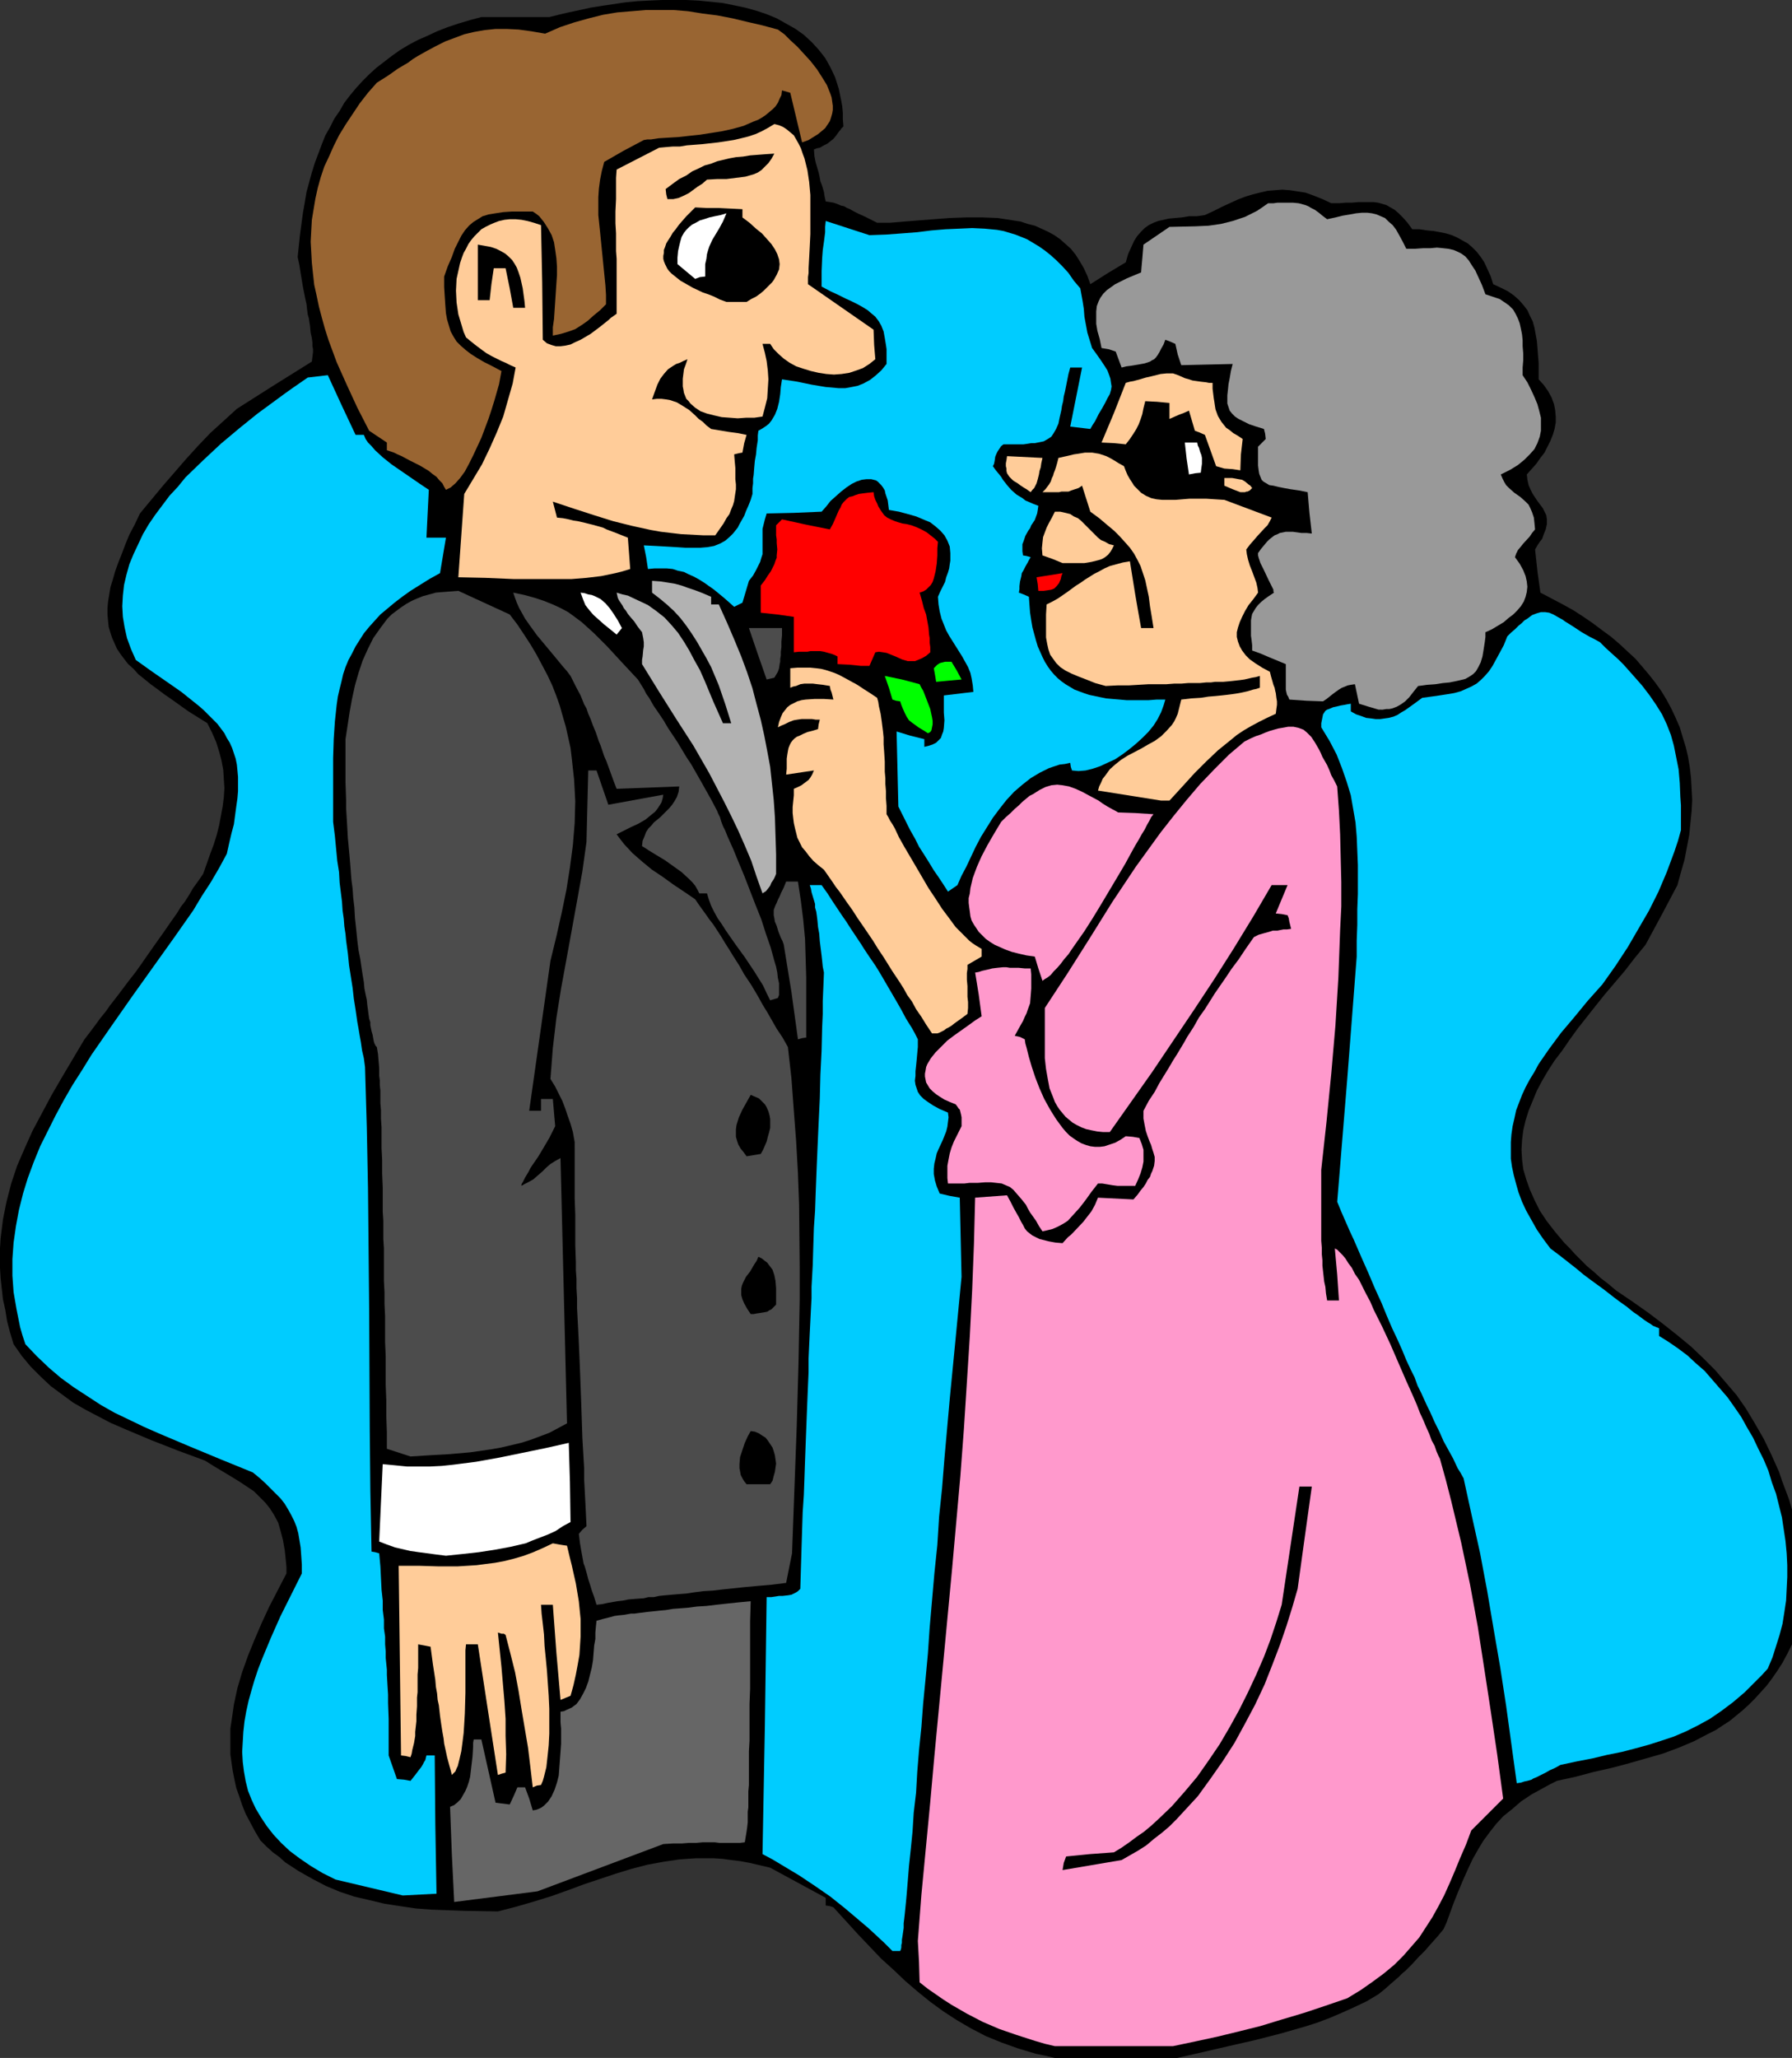
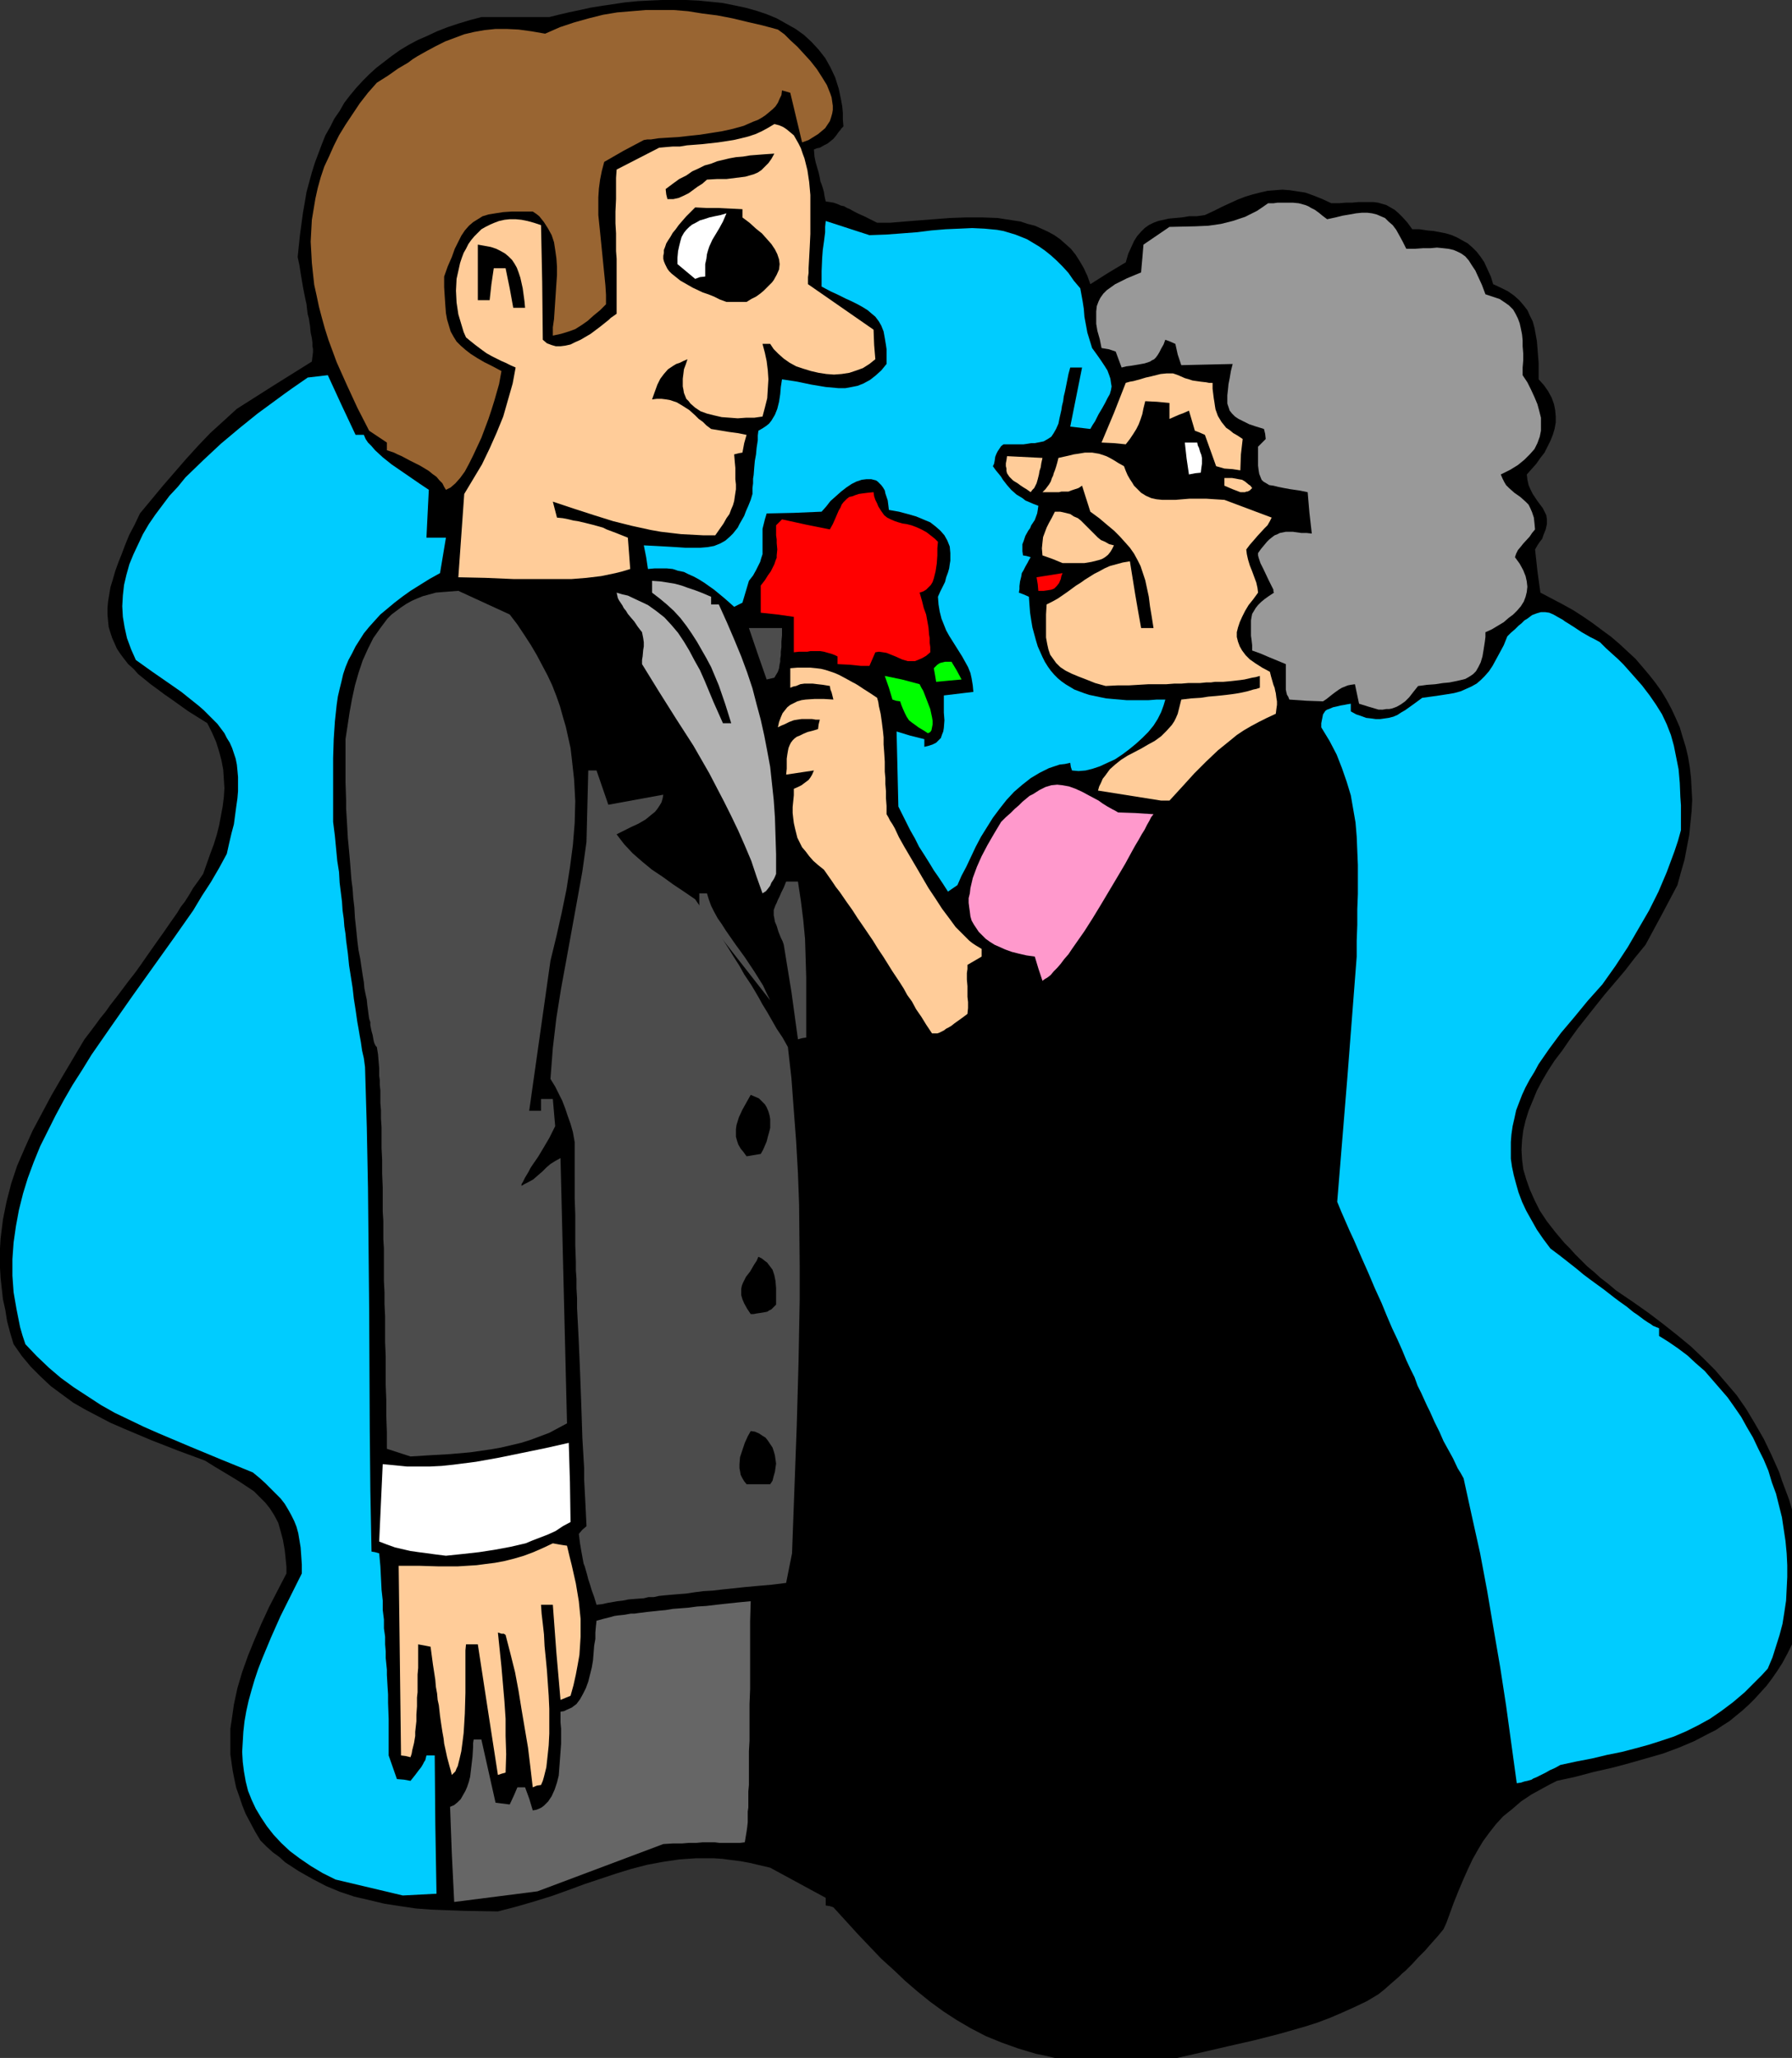
<svg xmlns="http://www.w3.org/2000/svg" xmlns:ns1="http://sodipodi.sourceforge.net/DTD/sodipodi-0.dtd" xmlns:ns2="http://www.inkscape.org/namespaces/inkscape" version="1.0" width="129.724mm" height="148.92mm" id="svg41" ns1:docname="Groom &amp; Mother.wmf">
  <rect width="100%" height="100%" fill="#333333" stroke="none" />
  <ns1:namedview id="namedview41" pagecolor="#ffffff" bordercolor="#000000" borderopacity="0.25" ns2:showpageshadow="2" ns2:pageopacity="0.0" ns2:pagecheckerboard="0" ns2:deskcolor="#d1d1d1" ns2:document-units="mm" />
  <defs id="defs1">
    <pattern id="WMFhbasepattern" patternUnits="userSpaceOnUse" width="6" height="6" x="0" y="0" />
  </defs>
  <path style="fill:#000000;fill-opacity:1;fill-rule:evenodd;stroke:none" d="m 288.617,562.848 -2.747,-0.646 -2.424,-0.485 -4.848,-1.454 -4.525,-1.616 -4.363,-1.778 -4.04,-2.101 -3.878,-2.262 -3.717,-2.424 -3.555,-2.586 -3.394,-2.747 -3.394,-2.909 -3.232,-3.07 -3.394,-3.07 -3.232,-3.394 -3.232,-3.394 -3.232,-3.555 -3.394,-3.717 -0.97,-0.323 -1.131,-0.162 v -2.101 l -15.19,-8.242 -2.747,-0.646 -2.747,-0.646 -2.586,-0.485 -2.586,-0.323 -2.424,-0.323 -2.424,-0.162 h -2.424 -2.262 l -2.424,0.162 -2.262,0.162 -4.363,0.646 -4.363,0.808 -4.363,1.131 -4.202,1.293 -4.363,1.454 -4.363,1.454 -4.363,1.616 -4.525,1.616 -4.686,1.454 -5.01,1.454 -5.01,1.293 -9.211,-0.162 -4.525,-0.162 -4.363,-0.162 -4.363,-0.323 -4.363,-0.646 -4.202,-0.646 -4.04,-0.97 -4.202,-0.97 -3.878,-1.293 -3.878,-1.616 -3.717,-1.939 -3.717,-2.101 -3.717,-2.424 -1.616,-1.454 -1.778,-1.293 -1.778,-1.616 -1.616,-1.616 -1.454,-2.424 -1.293,-2.424 -1.293,-2.424 -0.97,-2.424 -0.808,-2.424 -0.808,-2.262 -0.485,-2.262 -0.485,-2.424 -0.323,-2.262 -0.323,-2.262 v -2.262 -2.262 -2.424 l 0.323,-2.101 0.646,-4.525 0.97,-4.525 1.293,-4.363 1.616,-4.525 1.778,-4.363 1.939,-4.525 2.101,-4.525 4.686,-9.05 v -1.778 l -0.162,-1.616 -0.162,-1.616 -0.162,-1.454 -0.485,-2.747 -0.646,-2.424 -0.646,-2.262 -1.131,-2.101 -1.131,-1.778 -1.293,-1.616 -1.454,-1.454 -1.616,-1.616 -1.939,-1.293 -1.939,-1.293 -2.101,-1.293 -2.424,-1.454 -2.424,-1.454 -2.586,-1.616 -7.434,-2.747 -7.434,-2.909 -7.272,-3.07 -3.717,-1.616 -3.394,-1.778 -3.394,-1.778 -3.394,-1.939 -3.07,-2.262 -3.07,-2.262 -2.747,-2.586 L 8.403,373.778 5.979,370.869 3.717,367.637 2.747,364.405 1.939,361.335 1.454,358.264 0.808,355.356 0.485,352.447 0.162,349.538 0,346.791 v -2.747 -2.586 l 0.162,-2.747 0.323,-2.586 0.323,-2.586 0.485,-2.424 0.485,-2.424 1.293,-5.01 1.616,-4.848 2.101,-4.848 2.101,-4.686 2.586,-4.848 2.586,-4.848 2.909,-5.01 3.07,-5.171 3.07,-5.171 1.616,-2.101 1.454,-1.939 1.293,-1.778 1.454,-1.778 1.131,-1.616 1.131,-1.454 1.131,-1.454 0.97,-1.293 1.939,-2.586 1.778,-2.262 1.616,-2.262 1.454,-2.101 3.07,-4.363 1.616,-2.262 1.778,-2.586 1.939,-2.747 0.97,-1.616 1.131,-1.454 1.131,-1.778 1.131,-1.939 1.293,-1.778 1.454,-2.101 1.939,-5.494 0.97,-2.586 0.808,-2.586 0.646,-2.586 0.485,-2.586 0.485,-2.586 0.323,-2.586 0.162,-2.424 -0.162,-2.424 -0.162,-2.586 -0.485,-2.586 -0.646,-2.424 -0.808,-2.586 -1.131,-2.586 -1.293,-2.586 -2.586,-1.616 -2.586,-1.616 -2.262,-1.616 -2.262,-1.616 -2.101,-1.454 -1.939,-1.454 -1.778,-1.293 -1.778,-1.454 -1.616,-1.293 -1.293,-1.454 -1.454,-1.293 -1.131,-1.454 -0.97,-1.293 -0.97,-1.454 -0.646,-1.454 -0.646,-1.454 -0.485,-1.454 -0.485,-1.616 -0.162,-1.616 -0.162,-1.778 v -1.778 l 0.162,-1.778 0.323,-1.939 0.323,-1.939 0.646,-2.101 0.646,-2.262 0.808,-2.262 0.97,-2.424 0.97,-2.586 1.131,-2.747 1.454,-2.747 1.454,-3.07 6.302,-7.595 6.302,-7.272 3.232,-3.555 3.394,-3.555 3.555,-3.232 3.717,-3.394 10.181,-6.464 10.342,-6.464 0.162,-1.293 0.162,-1.293 v -0.808 l -0.162,-0.808 v -0.97 l -0.162,-1.293 -0.323,-1.454 -0.162,-1.778 -0.162,-0.97 -0.162,-1.131 -0.323,-1.131 -0.162,-1.293 -0.162,-1.454 -0.323,-1.454 -0.323,-1.616 -0.323,-1.616 -0.323,-1.939 -0.323,-1.939 -0.323,-2.101 -0.485,-2.262 0.646,-6.141 0.808,-5.979 0.485,-2.747 0.485,-2.909 1.454,-5.333 0.808,-2.586 0.97,-2.586 0.97,-2.586 0.97,-2.424 1.293,-2.262 1.131,-2.262 1.454,-2.101 1.293,-2.262 1.616,-2.101 1.616,-1.939 1.778,-1.939 1.778,-1.778 1.939,-1.778 2.101,-1.616 2.101,-1.616 2.262,-1.616 2.424,-1.454 2.424,-1.293 2.586,-1.131 2.747,-1.293 2.909,-1.131 2.909,-0.97 3.232,-0.97 3.07,-0.808 h 18.584 l 2.586,-0.646 2.747,-0.646 3.07,-0.646 2.909,-0.646 3.07,-0.485 3.232,-0.485 3.232,-0.485 3.394,-0.323 3.232,-0.162 L 181.153,0 h 3.232 3.394 l 3.394,0.162 3.232,0.323 3.232,0.323 3.232,0.646 3.07,0.646 2.909,0.808 2.909,0.97 2.747,1.131 2.586,1.454 2.586,1.454 2.262,1.616 2.101,1.939 1.939,2.101 1.778,2.262 1.454,2.586 1.293,2.747 0.97,3.07 0.646,3.07 0.323,1.778 0.162,1.778 v 1.778 l 0.162,1.939 -0.646,0.646 -0.162,0.323 -0.323,0.323 -0.485,0.646 -0.323,0.485 -0.808,0.97 -0.808,0.646 -0.808,0.646 -0.97,0.485 -1.131,0.646 -0.808,0.162 -0.808,0.323 0.162,1.939 0.323,1.616 0.808,2.747 0.323,1.454 0.162,0.97 0.323,0.808 0.323,0.97 0.323,1.131 0.162,1.131 0.323,1.454 1.131,0.162 0.97,0.162 0.97,0.323 1.131,0.485 0.808,0.162 0.808,0.485 0.808,0.323 1.131,0.646 1.293,0.646 1.454,0.646 1.616,0.808 1.939,0.97 h 1.778 1.778 l 3.878,-0.323 4.04,-0.323 4.202,-0.323 4.202,-0.323 4.525,-0.162 h 4.363 l 4.202,0.162 2.101,0.323 2.101,0.323 2.101,0.323 1.939,0.646 1.939,0.485 1.778,0.808 1.778,0.808 1.778,0.97 1.616,1.131 1.454,1.293 1.454,1.293 1.293,1.616 1.131,1.778 1.131,1.939 0.97,2.101 0.808,2.262 4.848,-3.07 4.848,-2.909 0.646,-2.262 0.808,-1.778 0.808,-1.778 0.808,-1.293 1.131,-1.293 0.97,-0.97 1.131,-0.808 1.293,-0.646 1.293,-0.485 1.454,-0.323 1.454,-0.323 1.778,-0.162 1.778,-0.162 1.939,-0.323 h 2.101 l 2.262,-0.323 2.424,-1.131 2.262,-1.131 2.101,-0.97 2.101,-0.97 2.101,-0.808 2.101,-0.646 1.939,-0.485 2.101,-0.485 1.939,-0.162 2.101,-0.162 2.101,0.162 2.101,0.323 2.101,0.323 2.262,0.808 2.424,0.97 2.424,1.131 h 2.101 l 1.939,-0.162 h 1.616 l 1.778,-0.162 h 1.454 1.293 1.293 l 1.293,0.162 1.131,0.323 1.131,0.323 1.131,0.646 1.131,0.646 1.131,0.97 1.131,1.131 1.293,1.454 1.293,1.778 h 1.939 l 2.101,0.323 1.778,0.162 1.778,0.323 1.616,0.323 1.616,0.485 1.454,0.646 1.454,0.808 1.454,0.808 1.293,1.131 1.131,1.131 1.131,1.454 0.97,1.454 0.808,1.778 0.97,2.101 0.646,2.101 2.101,0.97 1.939,0.97 1.616,1.131 1.454,1.293 1.131,1.293 1.131,1.454 0.646,1.454 0.808,1.616 0.485,1.778 0.323,1.778 0.323,1.778 0.162,1.939 0.162,2.101 0.162,1.939 v 4.525 l 1.454,1.616 1.131,1.616 0.97,1.778 0.646,1.778 0.323,1.616 0.162,1.778 v 1.616 l -0.323,1.778 -0.485,1.616 -0.646,1.616 -0.808,1.616 -0.808,1.616 -1.131,1.454 -1.131,1.616 -2.586,2.909 0.162,1.454 0.323,1.454 0.485,1.131 0.646,1.293 0.646,0.97 0.646,0.97 1.454,1.939 0.485,0.97 0.485,0.97 0.162,1.131 v 1.293 l -0.323,1.454 -0.323,0.808 -0.323,0.808 -0.323,0.97 -0.646,0.808 -0.646,0.97 -0.646,1.131 0.646,5.979 0.808,5.818 3.07,1.616 3.07,1.616 2.909,1.616 2.747,1.778 2.586,1.778 2.586,1.939 2.424,1.778 2.262,1.939 2.262,2.101 2.101,1.939 1.939,2.262 1.778,2.101 1.778,2.262 1.616,2.262 1.454,2.424 1.293,2.424 1.131,2.424 1.131,2.586 0.808,2.747 0.808,2.586 0.646,2.747 0.485,2.909 0.323,2.909 0.162,2.909 0.162,3.07 -0.162,3.07 -0.323,3.232 -0.323,3.232 -0.646,3.394 -0.646,3.394 -0.97,3.394 -0.97,3.555 -4.363,8.242 -4.363,8.08 -2.909,3.555 -2.747,3.555 -2.747,3.232 -2.747,3.232 -2.586,3.232 -2.424,3.07 -2.424,3.07 -2.101,2.909 -2.101,3.07 -2.101,2.747 -1.778,2.747 -1.616,2.747 -1.454,2.747 -1.131,2.747 -1.131,2.747 -0.808,2.586 -0.646,2.747 -0.323,2.586 -0.162,2.747 0.162,2.747 0.323,2.586 0.808,2.747 0.97,2.747 1.293,2.909 1.454,2.909 1.939,2.909 2.262,2.909 2.586,3.07 1.454,1.454 1.454,1.616 1.616,1.616 1.616,1.616 1.939,1.616 1.778,1.616 2.101,1.616 2.101,1.778 4.525,3.07 4.363,3.07 4.04,3.07 3.878,3.07 3.717,3.07 3.394,3.232 3.232,3.232 2.909,3.394 2.909,3.394 2.586,3.717 2.424,4.04 2.424,4.202 2.101,4.363 2.101,4.686 0.808,2.424 0.97,2.586 0.97,2.586 0.808,2.747 v 36.844 l -1.293,2.586 -1.293,2.424 -1.454,2.262 -1.454,2.101 -1.454,1.939 -1.616,1.778 -1.616,1.778 -1.616,1.616 -1.778,1.616 -1.778,1.454 -1.778,1.454 -1.778,1.131 -1.939,1.293 -1.939,0.97 -4.04,2.101 -4.202,1.778 -4.363,1.616 -4.525,1.293 -4.525,1.293 -4.848,1.293 -5.01,1.131 -4.848,1.293 -5.171,1.131 -1.939,0.97 -1.778,0.97 -3.232,1.778 -2.909,1.939 -2.424,2.101 -2.424,1.939 -1.939,2.101 -1.778,2.262 -1.778,2.424 -1.454,2.424 -1.454,2.586 -1.293,2.747 -1.293,2.909 -1.293,3.07 -1.293,3.232 -1.293,3.555 -0.646,1.778 -0.808,1.778 -1.454,1.778 -1.293,1.454 -1.293,1.454 -0.97,1.131 -0.97,0.97 -0.97,0.97 -1.616,1.778 -1.778,1.778 -0.97,0.808 -0.97,0.97 -1.131,0.97 -1.293,1.131 -1.454,1.293 -1.616,1.293 -3.232,1.939 -3.394,1.616 -3.232,1.454 -3.394,1.454 -3.394,1.293 -3.555,1.131 -6.787,1.939 -6.949,1.778 -7.11,1.616 -6.949,1.616 -7.11,1.616 z" id="path1" />
-   <path style="fill:#ff99cc;fill-opacity:1;fill-rule:evenodd;stroke:none" d="m 288.617,559.616 -2.747,-0.646 -2.747,-0.808 -5.01,-1.616 -4.686,-1.616 -4.525,-1.939 -4.363,-2.262 -4.202,-2.424 -2.262,-1.454 -2.101,-1.454 -2.101,-1.454 -2.262,-1.778 -0.162,-5.494 -0.323,-5.818 0.97,-12.605 2.424,-25.371 1.131,-12.605 2.424,-25.533 2.424,-25.694 2.262,-25.371 0.97,-12.928 0.808,-12.605 0.808,-12.766 0.646,-12.605 0.485,-12.605 0.323,-12.605 4.363,-0.323 4.363,-0.323 0.97,1.778 0.808,1.616 0.808,1.454 0.646,1.131 0.646,1.293 0.485,0.808 0.485,0.97 0.646,0.808 0.808,0.646 0.646,0.485 0.97,0.485 0.97,0.485 1.293,0.323 1.293,0.323 1.778,0.323 1.939,0.162 1.454,-1.616 0.808,-0.646 0.646,-0.646 2.747,-2.909 1.131,-1.454 1.131,-1.454 0.97,-1.778 0.808,-1.939 9.696,0.485 1.131,-1.293 0.808,-1.131 0.808,-0.97 0.646,-0.97 0.485,-0.97 0.646,-0.808 0.323,-0.97 0.323,-0.646 0.485,-1.454 0.162,-1.293 v -1.131 l -0.323,-1.131 -0.323,-0.97 -0.323,-1.131 -0.485,-1.131 -0.485,-1.293 -0.485,-1.454 -0.323,-1.616 -0.323,-1.778 v -2.101 l 1.454,-2.747 1.616,-2.424 1.293,-2.424 1.293,-2.101 1.293,-2.101 1.131,-1.939 1.131,-1.778 0.97,-1.616 0.97,-1.616 0.808,-1.454 1.778,-2.747 1.454,-2.586 1.616,-2.262 2.747,-4.363 1.454,-2.101 1.454,-2.101 1.616,-2.424 1.939,-2.586 0.97,-1.454 0.97,-1.454 1.131,-1.616 1.131,-1.616 1.293,-0.646 1.131,-0.323 1.778,-0.485 0.97,-0.323 h 1.293 l 0.808,-0.162 0.808,-0.162 h 0.97 l 1.131,-0.162 -0.485,-1.939 -0.162,-0.97 -0.323,-0.808 -1.616,-0.323 -1.616,-0.162 3.232,-7.757 h -4.363 l -5.01,8.565 -5.333,8.726 -5.333,8.403 -5.656,8.565 -11.312,16.806 -5.818,8.242 -5.818,8.242 h -1.778 l -1.616,-0.162 -1.616,-0.323 -1.454,-0.323 -1.293,-0.485 -1.293,-0.646 -1.131,-0.646 -0.97,-0.808 -0.97,-0.808 -0.808,-0.97 -0.808,-0.97 -0.646,-0.97 -0.646,-1.131 -0.485,-1.293 -0.97,-2.424 -0.485,-2.586 -0.485,-2.747 -0.323,-2.909 v -2.747 -5.656 -2.747 -2.586 l 6.141,-9.373 6.141,-9.696 6.141,-9.858 6.464,-9.696 3.394,-4.686 3.394,-4.686 3.555,-4.525 3.555,-4.363 3.717,-4.363 3.878,-4.04 4.04,-4.04 4.202,-3.555 1.616,-0.808 1.454,-0.646 1.454,-0.485 1.131,-0.485 1.293,-0.485 1.131,-0.323 1.131,-0.323 0.97,-0.162 1.778,-0.323 h 1.454 l 1.454,0.323 1.293,0.485 0.97,0.808 1.131,1.131 0.97,1.454 1.131,1.939 0.485,0.97 0.485,1.131 1.293,2.262 0.646,1.454 0.485,1.293 0.808,1.454 0.808,1.616 0.485,6.626 0.323,6.464 0.162,6.626 0.162,6.464 v 6.626 l -0.323,6.464 -0.485,13.089 -0.808,13.089 -1.131,13.089 -1.293,13.089 -1.454,13.251 v 14.544 2.586 2.262 l 0.162,1.939 v 1.778 l 0.162,1.616 v 1.454 l 0.323,2.909 0.162,1.454 0.323,1.454 0.162,1.778 0.323,1.939 h 3.232 l -0.485,-7.11 -0.646,-7.11 0.646,0.323 0.646,0.646 0.808,0.808 0.808,0.97 0.808,1.293 0.97,1.293 0.808,1.616 1.131,1.616 0.97,1.939 0.97,1.939 1.131,2.101 0.97,2.262 2.262,4.525 2.262,4.848 4.202,9.696 2.101,4.686 0.97,2.262 0.808,2.101 0.97,2.101 0.808,1.939 0.808,1.778 0.646,1.778 0.808,1.454 0.485,1.454 0.485,1.131 0.485,0.97 1.616,5.818 1.454,5.656 2.747,11.474 2.424,11.474 2.101,11.473 1.778,11.474 1.778,11.635 1.778,11.958 1.616,11.958 -4.363,4.363 -4.363,4.363 -1.454,3.878 -1.616,3.717 -1.454,3.555 -1.454,3.394 -1.454,3.232 -1.616,3.07 -1.616,2.909 -1.778,2.747 -1.778,2.747 -2.101,2.424 -2.262,2.586 -2.424,2.424 -2.909,2.424 -3.07,2.262 -3.232,2.262 -3.717,2.262 -6.141,2.101 -5.818,1.939 -5.979,1.778 -5.818,1.778 -5.818,1.454 -5.979,1.454 -5.979,1.293 -6.141,1.293 z" id="path2" />
-   <path style="fill:#00ccff;fill-opacity:1;fill-rule:evenodd;stroke:none" d="m 244.177,533.599 -2.262,-2.262 -2.262,-2.101 -2.101,-1.939 -2.101,-1.778 -4.202,-3.555 -4.04,-3.232 -4.202,-2.909 -4.363,-2.909 -2.424,-1.454 -2.424,-1.454 -2.424,-1.454 -2.747,-1.454 0.646,-35.067 0.485,-35.229 h 1.293 l 1.131,-0.162 0.97,-0.162 h 0.97 l 1.454,-0.162 0.97,-0.162 0.646,-0.323 0.646,-0.323 0.485,-0.323 0.646,-0.646 0.162,-5.333 0.162,-5.333 0.162,-5.171 0.162,-5.01 0.323,-4.848 0.162,-4.525 0.162,-4.686 0.162,-4.363 0.162,-4.202 0.162,-4.202 0.162,-4.04 0.162,-3.878 0.162,-3.717 v -3.717 l 0.162,-3.555 0.162,-3.394 0.162,-3.232 0.162,-3.232 0.162,-3.07 v -3.07 l 0.323,-5.818 0.162,-5.333 0.162,-5.01 0.323,-4.686 0.162,-4.686 0.162,-4.202 0.162,-4.04 0.162,-3.717 0.162,-3.717 0.162,-3.555 0.323,-6.787 0.162,-6.464 0.323,-6.464 0.162,-6.626 0.162,-3.555 v -3.555 l 0.162,-3.717 0.162,-4.04 -0.323,-1.616 -0.162,-1.616 -0.162,-1.454 -0.162,-1.293 -0.323,-2.586 -0.162,-2.101 -0.323,-1.778 -0.162,-1.778 -0.162,-1.293 -0.162,-1.131 -0.323,-1.131 v -0.97 l -0.485,-1.616 -0.485,-1.616 -0.162,-0.97 -0.323,-0.97 h 3.232 l 1.616,2.262 1.454,2.262 1.293,1.939 1.293,1.939 1.131,1.616 1.131,1.778 0.97,1.454 0.97,1.454 0.97,1.454 0.808,1.293 1.616,2.424 1.454,2.101 1.293,2.101 2.262,3.878 1.131,1.939 1.131,1.939 1.293,2.262 1.293,2.424 1.616,2.586 0.808,1.454 0.808,1.616 v 2.101 l -0.162,1.778 -0.162,1.778 -0.162,1.616 -0.162,1.454 v 1.293 l -0.162,1.293 0.162,1.131 0.323,0.97 0.323,0.97 0.646,0.97 0.97,0.97 1.131,0.808 1.454,0.97 1.778,0.97 1.131,0.485 1.131,0.485 0.162,1.293 -0.162,1.293 -0.162,1.293 -0.323,1.293 -0.97,2.424 -1.131,2.424 -0.485,1.131 -0.323,1.454 -0.323,1.293 -0.162,1.454 v 1.454 l 0.323,1.778 0.485,1.616 0.808,1.939 2.747,0.646 2.747,0.485 0.485,21.654 -1.616,16.806 -1.616,16.645 -1.454,16.321 -0.646,8.08 -0.808,7.757 -0.485,7.757 -0.808,7.757 -0.646,7.434 -0.646,7.434 -0.485,7.11 -0.646,6.949 -0.646,6.626 -0.485,6.464 -0.646,6.302 -0.485,5.979 -0.323,5.656 -0.646,5.494 -0.323,5.171 -0.485,4.848 -0.485,4.525 -0.323,4.04 -0.323,3.878 -0.162,1.778 -0.162,1.616 -0.162,1.616 -0.162,1.454 -0.162,1.293 v 1.293 l -0.162,1.131 -0.162,1.131 -0.162,0.97 v 0.808 l -0.162,0.646 v 0.646 l -0.162,0.646 -0.162,0.323 z" id="path3" />
  <path style="fill:#666666;fill-opacity:1;fill-rule:evenodd;stroke:none" d="m 124.27,520.186 -0.646,-13.089 -0.485,-12.928 1.131,-0.485 0.97,-0.808 0.808,-0.808 0.646,-1.131 0.646,-1.131 0.485,-1.131 0.485,-1.454 0.323,-1.293 0.323,-2.747 0.323,-2.747 0.162,-2.586 v -1.131 l 0.162,-0.97 h 2.101 l 3.878,17.291 3.878,0.485 1.131,-2.424 0.97,-2.262 h 2.101 l 1.131,3.07 0.97,3.232 0.97,-0.162 0.808,-0.323 0.646,-0.323 0.646,-0.485 0.646,-0.646 0.485,-0.485 0.97,-1.454 0.808,-1.778 0.646,-1.939 0.485,-1.939 0.162,-2.101 0.323,-4.363 0.162,-2.262 v -4.04 l -0.162,-1.778 v -2.909 l 0.97,-0.162 0.646,-0.323 1.454,-0.646 1.293,-0.97 0.97,-1.293 0.808,-1.454 0.808,-1.616 0.646,-1.778 0.485,-1.939 0.485,-1.939 0.323,-1.939 0.323,-4.04 0.323,-1.778 v -1.778 l 0.162,-1.778 0.162,-1.454 1.778,-0.485 1.939,-0.485 1.131,-0.323 1.131,-0.162 1.616,-0.162 1.778,-0.323 h 0.97 l 1.131,-0.162 1.293,-0.162 1.293,-0.162 1.616,-0.162 1.454,-0.162 1.778,-0.162 1.939,-0.323 2.101,-0.162 2.101,-0.162 2.424,-0.323 2.586,-0.162 2.747,-0.323 2.909,-0.323 3.07,-0.323 3.394,-0.323 -0.162,5.494 v 5.171 4.686 4.525 4.202 l -0.162,4.04 v 3.555 3.394 3.07 l -0.162,2.909 v 2.586 2.424 2.101 2.101 l -0.162,1.778 v 1.616 1.454 1.293 l -0.162,1.131 v 1.131 0.97 0.808 l -0.162,1.454 -0.162,1.131 -0.162,0.97 -0.323,1.939 -1.293,0.162 h -0.646 -1.616 -0.97 -2.424 l -1.293,-0.162 h -3.232 l -1.778,0.162 h -1.939 l -2.101,0.162 h -2.424 l -2.586,0.162 -34.421,12.928 z" id="path4" />
  <path style="fill:#00ccff;fill-opacity:1;fill-rule:evenodd;stroke:none" d="m 110.211,518.409 -18.422,-4.363 -3.555,-1.778 -3.232,-1.939 -3.07,-2.101 -2.586,-1.939 -2.424,-2.262 -2.101,-2.262 -1.778,-2.262 -1.616,-2.424 -1.454,-2.424 -1.131,-2.424 -0.97,-2.424 -0.646,-2.586 -0.485,-2.747 -0.323,-2.586 -0.162,-2.747 0.162,-2.747 0.162,-2.747 0.323,-2.909 0.485,-2.747 0.646,-2.909 0.808,-2.909 0.808,-2.747 0.97,-2.909 1.131,-2.909 2.424,-5.818 2.586,-5.818 2.909,-5.818 2.909,-5.818 v -2.424 l -0.162,-2.424 -0.162,-2.262 -0.323,-1.939 -0.323,-1.939 -0.485,-1.778 -0.646,-1.616 -0.808,-1.616 -0.808,-1.454 -0.97,-1.616 -1.131,-1.454 -1.293,-1.293 -1.454,-1.454 -1.454,-1.454 -1.616,-1.454 -1.778,-1.454 -8.726,-3.555 -8.565,-3.555 -8.403,-3.555 -4.04,-1.778 -4.04,-1.939 -4.04,-1.939 -3.717,-2.101 -3.717,-2.424 -3.717,-2.424 -3.555,-2.586 -3.232,-2.747 -3.394,-3.232 -3.07,-3.232 -0.808,-2.424 -0.646,-2.262 -0.485,-2.424 -0.485,-2.424 -0.808,-4.686 -0.323,-4.525 v -4.525 l 0.323,-4.525 0.646,-4.525 0.808,-4.363 1.131,-4.525 1.293,-4.202 1.616,-4.363 1.778,-4.363 2.101,-4.202 2.101,-4.202 2.262,-4.202 2.424,-4.202 2.586,-4.04 2.586,-4.202 5.494,-7.918 5.656,-8.08 5.656,-7.918 5.656,-7.918 5.333,-7.595 2.424,-4.04 2.424,-3.717 2.262,-3.878 2.101,-3.878 0.646,-2.909 0.646,-2.747 0.646,-2.424 0.323,-2.424 0.323,-2.424 0.323,-2.262 0.162,-1.939 v -1.939 -1.939 l -0.162,-1.778 -0.162,-1.616 -0.323,-1.616 -0.485,-1.454 -0.485,-1.454 -0.646,-1.454 -0.808,-1.293 -0.646,-1.293 -0.97,-1.293 -0.97,-1.293 -1.131,-1.131 -1.293,-1.293 -1.293,-1.293 -1.293,-1.131 -1.616,-1.293 -3.232,-2.586 -3.717,-2.586 -2.101,-1.454 -2.101,-1.454 -2.262,-1.616 -2.262,-1.616 -1.293,-2.909 -1.131,-3.07 -0.646,-2.909 -0.485,-2.909 -0.162,-2.909 0.162,-2.909 0.323,-2.909 0.646,-2.747 0.808,-2.909 1.131,-2.747 1.293,-2.747 1.293,-2.747 1.616,-2.747 1.778,-2.586 1.939,-2.586 1.939,-2.586 2.262,-2.424 2.101,-2.586 4.848,-4.686 4.848,-4.525 5.01,-4.202 5.01,-4.04 2.424,-1.778 2.424,-1.778 2.424,-1.778 2.262,-1.616 2.101,-1.454 2.101,-1.454 2.747,-0.323 2.747,-0.323 3.717,8.08 3.878,8.242 h 2.262 l 0.485,1.131 0.646,0.97 0.97,0.97 0.97,1.131 2.101,1.939 2.424,1.939 5.171,3.555 2.586,1.778 2.424,1.616 -0.323,6.464 -0.323,6.626 h 5.333 l -0.808,4.848 -0.808,4.848 -2.909,1.616 -2.586,1.616 -2.586,1.616 -2.262,1.616 -2.101,1.616 -1.939,1.616 -1.939,1.616 -1.616,1.778 -1.454,1.616 -1.454,1.778 -1.131,1.778 -1.131,1.778 -0.97,1.939 -0.97,1.778 -0.808,1.939 -0.646,1.939 -0.485,2.101 -0.485,1.939 -0.485,2.101 -0.323,2.262 -0.485,4.525 -0.323,4.848 -0.162,5.171 v 2.586 5.656 3.07 6.141 l 0.485,3.878 0.323,3.394 0.323,3.394 0.485,3.07 0.162,2.909 0.323,2.586 0.323,2.586 0.162,2.424 0.323,2.262 0.162,2.101 0.323,2.101 0.162,1.778 0.485,3.555 0.323,3.232 0.97,6.141 0.323,2.909 0.485,3.07 0.485,3.394 0.323,1.778 0.323,1.939 0.323,1.778 0.323,2.262 0.485,2.101 0.323,2.424 0.485,16.483 0.323,16.483 0.323,33.289 0.162,32.966 0.162,16.645 0.323,16.645 0.97,0.162 1.131,0.323 0.323,3.555 0.162,3.232 0.162,3.232 0.323,2.909 v 2.586 l 0.323,2.586 v 2.424 l 0.323,2.262 v 2.101 l 0.162,1.939 v 1.778 l 0.162,1.616 0.162,1.616 v 1.454 l 0.162,2.747 0.162,2.586 v 2.262 l 0.162,4.363 v 2.101 7.918 l 1.131,3.232 1.131,3.232 1.939,0.162 1.778,0.323 0.646,-0.808 0.646,-0.808 0.485,-0.646 0.485,-0.646 0.646,-0.808 0.485,-0.808 0.323,-0.646 0.323,-0.485 0.162,-0.646 0.162,-0.646 h 2.262 l 0.162,18.907 0.323,18.907 z" id="path5" />
  <path style="fill:#000000;fill-opacity:1;fill-rule:evenodd;stroke:none" d="m 290.718,511.46 0.323,-1.939 0.646,-1.778 6.464,-0.646 6.626,-0.485 2.101,-1.293 2.101,-1.454 1.939,-1.454 2.101,-1.454 1.939,-1.616 1.939,-1.778 3.717,-3.555 3.555,-4.04 3.394,-4.04 3.07,-4.363 3.07,-4.525 2.747,-4.686 2.586,-4.686 2.424,-4.848 2.262,-4.848 2.101,-4.848 1.778,-4.686 1.616,-4.848 1.454,-4.686 2.424,-16.16 2.424,-16.16 h 3.394 l -1.939,13.897 -1.939,14.059 -1.454,5.01 -1.616,5.171 -1.778,5.171 -2.101,5.494 -2.101,5.333 -2.586,5.494 -2.747,5.171 -2.909,5.333 -3.232,5.01 -3.394,4.848 -3.394,4.686 -1.939,2.101 -1.939,2.101 -1.939,2.101 -1.939,1.939 -2.101,1.778 -2.101,1.616 -2.101,1.778 -2.262,1.454 -2.262,1.293 -2.262,1.293 z" id="path6" />
  <path style="fill:#ffcc99;fill-opacity:1;fill-rule:evenodd;stroke:none" d="m 145.763,488.836 -0.646,-5.494 -0.646,-5.333 -1.778,-10.504 -0.808,-5.01 -0.97,-5.171 -1.293,-5.171 -1.293,-5.01 -0.485,-0.323 h -0.646 l -0.97,-0.323 0.97,9.373 0.808,9.373 0.323,4.848 v 4.686 l 0.162,5.01 -0.162,5.01 -1.131,0.323 -0.97,0.323 -2.747,-17.776 -2.747,-17.937 h -3.232 l -0.162,1.616 v 11.635 l -0.162,5.656 -0.162,2.747 -0.162,2.586 -0.323,2.586 -0.323,2.424 -0.485,2.101 -0.485,1.939 -0.323,0.646 -0.323,0.808 -0.485,0.485 -0.485,0.485 -0.323,-1.293 -0.323,-1.131 -0.646,-2.424 -0.485,-2.262 -0.323,-1.454 -0.162,-1.454 -0.323,-1.778 -0.323,-2.101 -0.323,-2.262 -0.162,-1.454 -0.162,-1.454 -0.323,-1.454 -0.162,-1.778 -0.323,-1.778 -0.162,-1.939 -0.323,-2.101 -0.323,-2.101 -0.323,-2.424 -0.323,-2.424 -1.616,-0.323 -1.778,-0.323 v 2.262 2.101 2.101 l -0.162,1.778 v 1.778 1.616 1.454 l -0.162,1.454 v 2.424 l -0.162,2.262 v 1.778 l -0.162,1.454 -0.162,1.454 v 1.131 l -0.323,1.939 -0.485,1.939 -0.162,0.97 -0.323,0.97 -1.293,-0.323 -1.293,-0.162 -0.323,-26.017 -0.323,-25.856 h 5.494 l 5.333,0.162 h 5.333 l 5.171,-0.323 2.424,-0.323 2.586,-0.323 2.586,-0.485 2.586,-0.646 2.747,-0.808 2.586,-0.97 2.586,-1.131 2.747,-1.293 1.778,0.323 0.97,0.162 1.131,0.162 0.646,2.747 0.646,2.586 1.131,5.01 0.808,4.848 0.485,4.848 v 2.424 2.424 l -0.162,2.586 -0.162,2.424 -0.485,2.747 -0.485,2.586 -0.646,2.909 -0.808,2.909 -2.747,1.131 -1.131,-12.928 -0.97,-13.089 h -3.232 l 0.162,2.424 0.323,2.747 0.323,2.909 0.162,3.232 0.323,3.232 0.323,3.394 0.485,6.949 0.162,3.555 v 3.394 3.394 l -0.162,3.232 -0.323,3.07 -0.323,2.909 -0.646,2.586 -0.323,1.131 -0.485,1.131 -1.131,0.162 z" id="path7" />
  <path style="fill:#00ccff;fill-opacity:1;fill-rule:evenodd;stroke:none" d="m 414.988,487.705 -2.909,-21.169 -1.616,-10.504 -1.778,-10.342 -1.778,-10.504 -1.939,-10.342 -2.262,-10.181 -2.262,-10.342 -0.808,-1.454 -0.808,-1.293 -1.293,-2.747 -2.586,-4.686 -1.131,-2.586 -1.293,-2.586 -0.646,-1.454 -0.646,-1.454 -0.808,-1.616 -0.808,-1.778 -0.808,-1.778 -0.97,-1.939 -0.808,-2.262 -1.131,-2.262 -1.131,-2.424 -1.131,-2.747 -1.293,-2.909 -1.454,-3.07 -1.454,-3.394 -1.454,-3.555 -1.778,-3.878 -1.778,-4.202 -1.939,-4.363 -2.101,-4.848 -1.131,-2.424 -1.131,-2.586 -1.131,-2.586 -1.131,-2.747 2.747,-33.613 2.586,-33.451 v -4.363 l 0.162,-4.363 v -4.202 l 0.162,-4.202 v -4.04 -3.878 l -0.162,-3.878 -0.162,-3.878 -0.323,-3.878 -0.646,-3.717 -0.646,-3.717 -1.131,-3.717 -1.293,-3.717 -1.454,-3.717 -1.939,-3.717 -2.262,-3.717 v -1.131 l 0.162,-0.808 0.162,-0.808 0.162,-0.808 0.323,-0.485 0.323,-0.485 0.485,-0.323 0.485,-0.162 1.131,-0.485 1.454,-0.323 0.646,-0.162 0.97,-0.162 0.808,-0.162 0.97,-0.162 v 2.101 l 1.454,0.808 1.454,0.485 1.293,0.485 1.454,0.162 1.131,0.162 h 1.293 l 1.131,-0.162 1.131,-0.162 1.293,-0.323 1.131,-0.485 0.97,-0.646 1.131,-0.646 2.262,-1.616 2.424,-1.778 2.424,-0.323 2.262,-0.323 2.101,-0.323 1.939,-0.323 1.778,-0.485 1.454,-0.646 1.454,-0.646 1.454,-0.808 1.131,-0.97 1.131,-1.131 1.131,-1.293 0.97,-1.454 0.97,-1.778 0.97,-1.778 1.131,-2.101 0.97,-2.424 0.97,-0.97 1.131,-0.97 0.97,-0.97 0.808,-0.646 0.808,-0.808 0.808,-0.485 0.646,-0.485 0.646,-0.485 1.293,-0.485 1.131,-0.323 h 1.131 l 1.131,0.162 1.131,0.485 1.131,0.646 1.454,0.808 0.646,0.485 0.808,0.485 1.778,1.131 0.97,0.646 0.97,0.646 2.262,1.293 1.293,0.646 1.454,0.808 1.616,1.616 1.778,1.616 1.616,1.454 1.454,1.454 1.293,1.454 1.293,1.454 2.424,2.747 2.101,2.747 1.778,2.586 1.616,2.586 1.293,2.747 1.131,2.909 0.808,2.909 0.646,3.232 0.646,3.232 0.323,3.717 0.162,3.878 0.162,2.262 v 2.101 2.262 2.424 l -0.808,2.909 -0.97,2.909 -2.101,5.656 -2.262,5.333 -2.586,5.171 -2.909,5.01 -2.909,5.01 -3.394,5.171 -3.555,5.01 -4.04,4.525 -3.717,4.525 -3.555,4.202 -3.232,4.363 -2.909,4.202 -1.131,2.101 -1.293,2.101 -1.131,2.101 -0.97,2.101 -0.808,2.101 -0.808,2.101 -0.485,2.262 -0.485,2.101 -0.323,2.262 -0.162,2.101 v 2.262 2.262 l 0.323,2.262 0.485,2.262 0.646,2.424 0.646,2.262 0.97,2.586 1.131,2.424 1.454,2.586 1.454,2.586 1.778,2.586 1.939,2.586 2.586,1.939 2.262,1.778 2.262,1.778 1.939,1.616 1.939,1.454 1.778,1.293 1.778,1.293 1.454,1.131 1.454,1.131 1.293,0.97 1.131,0.808 1.131,0.808 0.97,0.808 0.808,0.646 0.97,0.646 0.646,0.485 1.293,0.97 0.97,0.646 0.808,0.485 0.646,0.485 0.485,0.162 0.323,0.162 0.808,0.323 v 2.101 l 2.586,1.616 2.586,1.778 2.586,1.939 2.262,2.101 2.424,2.101 2.101,2.424 2.101,2.424 2.101,2.424 1.939,2.747 1.778,2.586 1.616,2.909 1.616,2.747 1.454,3.07 1.454,2.909 1.293,3.07 0.97,3.232 1.131,3.07 0.808,3.232 0.808,3.232 0.485,3.232 0.485,3.232 0.323,3.394 0.162,3.232 v 3.232 l -0.162,3.232 -0.162,3.232 -0.485,3.232 -0.485,3.07 -0.808,3.07 -0.97,3.07 -0.97,3.07 -1.293,3.07 -1.616,1.778 -1.616,1.616 -3.07,3.07 -3.232,2.747 -3.232,2.424 -3.07,2.101 -3.232,1.778 -3.232,1.616 -3.394,1.454 -3.394,1.131 -3.555,1.131 -3.555,0.97 -3.717,0.97 -4.04,0.808 -4.04,0.97 -4.202,0.808 -4.525,0.97 -1.454,0.808 -1.454,0.646 -1.131,0.646 -0.97,0.485 -0.97,0.485 -0.646,0.323 -0.808,0.323 -0.485,0.323 -1.131,0.323 -0.808,0.162 -0.97,0.323 z" id="path8" />
  <path style="fill:#4c4c4c;fill-opacity:1;fill-rule:evenodd;stroke:none" d="m 163.216,438.902 -0.646,-2.101 -0.646,-1.778 -0.485,-1.616 -0.485,-1.454 -0.323,-1.293 -0.323,-1.131 -0.323,-1.131 -0.323,-0.808 -0.646,-3.555 -0.323,-1.939 -0.162,-1.293 -0.162,-1.293 0.97,-1.131 1.131,-0.97 -0.162,-3.394 -0.162,-3.232 -0.162,-3.07 -0.162,-3.07 v -3.07 l -0.162,-2.747 -0.323,-5.494 -0.162,-5.01 -0.162,-4.848 -0.162,-4.363 -0.162,-4.202 -0.162,-3.878 -0.162,-3.717 -0.162,-3.394 -0.162,-3.07 -0.162,-3.07 v -2.747 l -0.162,-2.747 v -2.586 l -0.162,-2.262 v -2.262 l -0.162,-4.525 v -8.403 l -0.162,-4.363 V 312.37 l -0.485,-2.747 -0.646,-2.262 -0.808,-2.262 -0.646,-1.939 -0.808,-2.101 -0.97,-1.939 -0.97,-1.939 -1.293,-2.101 0.323,-4.202 0.323,-4.202 0.97,-8.242 1.293,-8.08 1.454,-7.918 2.909,-15.998 1.454,-8.08 1.131,-8.08 0.485,-19.553 h 2.262 l 3.232,9.373 15.029,-2.747 -0.162,0.97 -0.323,1.131 -0.485,0.808 -0.646,0.97 -0.646,0.808 -0.808,0.646 -1.778,1.454 -1.939,1.131 -2.101,0.97 -1.939,0.97 -1.939,0.97 0.97,1.293 1.131,1.454 2.262,2.424 2.586,2.262 2.747,2.262 2.909,1.939 2.909,2.101 2.909,1.939 3.07,2.101 1.454,2.101 1.293,1.778 1.131,1.616 1.131,1.454 2.101,3.232 0.97,1.616 1.131,1.778 1.293,2.101 1.454,2.262 0.646,1.131 0.808,1.454 0.97,1.454 0.97,1.454 0.97,1.616 1.131,1.939 0.97,1.778 1.293,2.101 1.293,2.262 1.293,2.262 1.616,2.424 1.454,2.586 0.97,8.565 0.646,8.726 0.646,8.565 0.485,8.565 0.323,8.726 0.162,17.129 v 8.726 l -0.323,17.291 -0.485,17.291 -0.646,17.453 -0.646,17.453 -1.616,8.08 -3.878,0.485 -3.717,0.323 -3.555,0.323 -3.07,0.323 -3.07,0.323 -2.747,0.323 -2.747,0.162 -2.424,0.323 -2.101,0.323 -2.101,0.162 -1.939,0.162 -1.778,0.162 -1.616,0.162 -1.454,0.323 h -1.454 l -1.293,0.323 -2.262,0.162 -1.939,0.162 -1.616,0.323 -1.454,0.162 -2.747,0.485 -1.454,0.323 z" id="path9" />
  <path style="fill:#ffffff;fill-opacity:1;fill-rule:evenodd;stroke:none" d="m 122.008,425.489 -2.586,-0.323 -2.424,-0.323 -2.424,-0.323 -2.262,-0.323 -2.101,-0.485 -2.101,-0.485 -2.262,-0.808 -2.101,-0.808 0.485,-10.666 0.485,-10.504 3.394,0.323 3.232,0.323 h 3.07 3.232 l 3.232,-0.162 3.07,-0.323 6.302,-0.808 6.302,-1.131 6.302,-1.293 6.302,-1.293 6.464,-1.454 0.323,10.827 0.162,10.827 -2.101,1.131 -1.939,1.293 -2.101,0.97 -2.101,0.808 -2.101,0.808 -1.939,0.808 -4.202,0.97 -4.363,0.808 -4.202,0.646 -4.363,0.485 z" id="path10" />
  <path style="fill:#000000;fill-opacity:1;fill-rule:evenodd;stroke:none" d="m 204.262,405.936 -0.646,-0.808 -0.485,-0.808 -0.485,-0.97 -0.162,-0.97 -0.162,-0.808 v -1.131 l 0.162,-1.939 0.646,-1.939 0.646,-1.939 0.808,-1.778 0.808,-1.454 1.131,0.162 1.131,0.485 0.97,0.646 0.808,0.485 0.646,0.808 0.646,0.97 0.646,0.97 0.323,0.97 0.323,1.131 0.162,1.131 0.162,1.131 -0.162,1.131 -0.162,1.131 -0.323,1.131 -0.323,1.293 -0.646,0.97 z" id="path11" />
  <path style="fill:#4c4c4c;fill-opacity:1;fill-rule:evenodd;stroke:none" d="m 112.312,398.341 -6.464,-2.101 v -4.525 l -0.162,-4.525 v -4.363 l -0.162,-4.04 v -4.04 -3.878 l -0.162,-3.717 v -3.555 -3.555 l -0.162,-3.394 v -3.232 l -0.162,-3.07 v -3.07 -2.909 -2.909 l -0.162,-2.586 v -2.586 -2.424 l -0.162,-2.424 v -2.262 -4.363 l -0.162,-3.878 v -3.717 l -0.162,-3.232 v -3.07 -2.586 l -0.162,-2.424 v -2.262 l -0.162,-1.939 v -1.939 -1.454 l -0.162,-1.616 v -1.293 l -0.162,-1.131 v -2.101 l -0.162,-1.939 -0.162,-1.939 -0.323,-1.939 -0.323,-0.323 -0.162,-0.323 -0.162,-0.323 -0.162,-0.485 -0.162,-0.808 -0.162,-0.97 -0.323,-1.131 -0.323,-1.616 v -0.808 l -0.323,-0.97 -0.162,-1.131 -0.162,-1.293 -0.162,-1.131 -0.162,-1.616 -0.323,-1.454 -0.323,-1.616 -0.162,-1.778 -0.323,-1.939 -0.323,-2.101 -0.323,-2.262 -0.485,-2.424 -0.323,-2.586 -0.323,-3.232 -0.323,-2.909 -0.162,-2.909 -0.323,-2.747 -0.162,-2.424 -0.323,-2.424 -0.162,-2.101 -0.162,-2.101 -0.162,-1.939 -0.162,-1.778 -0.162,-1.778 -0.162,-1.616 -0.162,-2.909 -0.162,-2.747 -0.162,-2.586 v -2.262 l -0.162,-4.848 v -2.586 -9.211 l 1.131,-7.434 0.646,-3.555 0.808,-3.717 0.97,-3.394 1.131,-3.394 1.454,-3.232 1.454,-2.909 1.939,-2.747 0.97,-1.293 0.97,-1.293 1.131,-1.131 1.293,-0.97 1.293,-0.97 1.454,-0.97 1.454,-0.808 1.454,-0.646 1.616,-0.646 1.778,-0.485 1.778,-0.485 1.939,-0.162 2.101,-0.162 2.101,-0.162 14.059,6.464 2.101,2.747 1.939,2.909 1.778,2.747 1.616,2.747 1.454,2.747 1.454,2.747 1.293,2.747 1.131,2.909 0.97,2.747 0.808,2.909 0.808,2.747 0.646,2.909 0.646,2.909 0.323,2.747 0.323,2.909 0.323,2.909 0.162,2.909 0.162,3.07 -0.162,5.979 -0.485,5.979 -0.808,6.141 -0.97,6.141 -1.293,6.302 -1.454,6.464 -1.616,6.626 -5.818,41.046 h 3.232 v -3.232 h 3.232 l 0.323,3.717 0.323,3.717 -1.616,3.232 -1.616,2.747 -1.454,2.424 -1.454,2.101 -0.646,0.97 -0.485,0.97 -0.485,0.808 -0.485,0.808 -0.323,0.646 -0.323,0.646 -0.323,0.485 v 0.485 l 0.808,-0.485 0.97,-0.485 1.454,-0.808 1.293,-1.131 1.131,-0.97 1.131,-1.131 1.131,-0.97 1.293,-0.808 1.454,-0.808 1.778,72.558 -2.424,1.293 -2.424,1.293 -2.586,0.97 -2.586,0.97 -2.586,0.808 -2.747,0.646 -2.747,0.646 -2.747,0.485 -5.656,0.808 -5.494,0.485 -5.656,0.323 z" id="path12" />
  <path style="fill:#000000;fill-opacity:1;fill-rule:evenodd;stroke:none" d="m 205.393,359.396 -0.97,-1.454 -0.808,-1.454 -0.485,-1.131 -0.323,-1.131 v -0.97 -0.808 l 0.162,-0.808 0.323,-0.808 0.808,-1.616 1.131,-1.454 1.131,-1.939 0.646,-0.97 0.485,-1.131 0.97,0.485 0.808,0.646 0.646,0.485 0.485,0.646 0.485,0.646 0.485,0.646 0.485,1.454 0.323,1.616 0.162,1.939 v 4.525 l -0.646,0.646 -0.646,0.646 -0.646,0.323 -0.485,0.323 -0.808,0.162 -0.97,0.162 -1.131,0.162 -0.808,0.162 z" id="path13" />
-   <path style="fill:#ff99cc;fill-opacity:1;fill-rule:evenodd;stroke:none" d="m 285.224,336.772 -0.97,-1.454 -0.808,-1.454 -0.808,-1.131 -0.808,-1.131 -0.646,-1.131 -0.485,-0.97 -0.646,-0.808 -0.646,-0.808 -1.131,-1.293 -0.97,-1.131 -0.97,-0.808 -1.131,-0.485 -1.131,-0.485 -1.454,-0.162 -1.454,-0.162 h -1.616 l -2.101,0.162 h -2.262 l -1.293,0.162 h -1.454 -3.07 l -0.162,-1.454 v -1.293 -1.131 -0.97 l 0.323,-1.778 0.323,-1.616 0.485,-1.616 0.646,-1.616 0.485,-0.97 0.485,-0.97 0.485,-0.97 0.646,-1.293 v -2.424 l -0.162,-0.808 -0.162,-0.646 -0.162,-0.646 -0.323,-0.323 -0.323,-0.485 -0.485,-0.646 -1.616,-0.646 -1.454,-0.646 -1.293,-0.808 -0.97,-0.646 -0.97,-0.808 -0.808,-0.808 -0.485,-0.808 -0.485,-0.808 -0.162,-0.808 -0.162,-0.808 v -0.808 l 0.162,-0.808 0.162,-0.97 0.323,-0.808 0.97,-1.616 1.293,-1.616 1.616,-1.616 1.616,-1.616 1.939,-1.454 3.878,-2.747 1.778,-1.293 1.778,-1.131 -0.808,-5.979 -0.97,-5.979 0.97,-0.162 0.97,-0.323 1.454,-0.323 1.293,-0.323 1.293,-0.162 1.616,-0.162 h 0.97 l 0.97,0.162 h 1.131 1.293 l 1.616,0.162 h 1.616 l 0.162,1.616 v 1.454 2.424 l -0.162,2.101 -0.162,1.939 -0.646,1.778 -0.323,0.97 -0.485,0.97 -0.485,1.131 -0.646,1.131 -0.808,1.454 -0.808,1.454 1.454,0.323 1.293,0.646 0.162,1.131 0.323,1.131 0.646,2.586 0.808,2.747 0.97,2.909 1.131,2.909 1.293,2.909 1.616,2.909 1.616,2.586 1.778,2.424 0.97,1.131 0.97,0.97 1.131,0.808 0.97,0.646 1.131,0.646 1.293,0.485 1.131,0.323 1.293,0.162 h 1.293 l 1.293,-0.162 1.454,-0.485 1.454,-0.485 1.454,-0.808 1.454,-0.97 1.939,0.162 1.778,0.323 0.646,1.616 0.485,1.616 v 1.616 1.616 l -0.323,1.616 -0.485,1.616 -0.646,1.616 -0.808,1.778 h -0.97 -0.97 -1.616 -1.293 l -1.293,-0.162 -1.939,-0.323 -0.97,-0.162 h -1.131 l -1.778,2.262 -1.616,2.262 -1.616,2.101 -1.616,1.778 -1.616,1.778 -0.97,0.646 -1.131,0.646 -0.97,0.485 -1.131,0.485 -1.293,0.323 z" id="path14" />
  <path style="fill:#000000;fill-opacity:1;fill-rule:evenodd;stroke:none" d="m 204.262,316.249 -0.808,-1.131 -0.808,-0.97 -0.646,-1.131 -0.323,-0.97 -0.323,-1.131 v -1.131 -0.97 l 0.162,-1.131 0.646,-2.101 0.97,-2.101 2.262,-4.04 1.131,0.485 1.131,0.485 0.808,0.808 0.808,0.808 0.485,0.808 0.485,1.131 0.323,1.131 0.162,0.97 v 1.293 1.131 l -0.323,1.293 -0.323,1.131 -0.323,1.293 -0.485,1.131 -0.485,1.131 -0.646,1.131 -1.939,0.323 z" id="path15" />
  <path style="fill:#000000;fill-opacity:1;fill-rule:evenodd;stroke:none" d="m 204.262,312.37 0.485,-3.07 0.646,-2.909 2.101,-0.485 -0.162,1.131 v 0.97 l -0.162,0.808 -0.323,0.808 -0.323,0.646 -0.485,0.646 -0.808,0.646 z" id="path16" />
  <path style="fill:#4c4c4c;fill-opacity:1;fill-rule:evenodd;stroke:none" d="m 218.321,284.252 -1.778,-12.928 -2.101,-12.928 -0.323,-0.97 -0.485,-0.97 -0.646,-1.616 -0.485,-1.616 -0.485,-1.131 -0.162,-0.97 -0.162,-0.808 v -0.646 -0.808 l 0.485,-1.293 0.323,-0.646 0.323,-0.808 0.485,-0.97 0.485,-1.131 0.646,-1.293 0.646,-1.616 h 3.232 l 0.808,5.333 0.646,5.171 0.485,5.171 0.162,5.171 0.162,5.333 v 5.333 5.494 5.656 l -1.131,0.162 z" id="path17" />
  <path style="fill:#ffcc99;fill-opacity:1;fill-rule:evenodd;stroke:none" d="m 255.005,282.636 -1.616,-2.424 -1.293,-2.101 -1.454,-2.101 -1.131,-2.101 -1.293,-1.778 -0.97,-1.778 -1.131,-1.778 -0.97,-1.454 -0.97,-1.454 -0.808,-1.293 -1.616,-2.586 -1.616,-2.424 -1.293,-2.101 -2.747,-4.04 -1.454,-2.101 -1.454,-2.262 -1.616,-2.262 -1.778,-2.586 -1.131,-1.454 -0.97,-1.454 -1.131,-1.616 -1.131,-1.616 -1.616,-1.293 -1.293,-1.131 -1.131,-1.293 -0.97,-1.293 -0.97,-1.131 -0.646,-1.293 -0.646,-1.293 -0.323,-1.293 -0.323,-1.293 -0.323,-1.454 -0.162,-1.293 -0.162,-1.454 v -1.616 l 0.162,-1.616 0.162,-1.616 v -1.778 l 1.131,-0.485 0.97,-0.485 0.646,-0.485 0.646,-0.485 0.646,-0.485 0.485,-0.646 0.485,-0.808 0.485,-1.131 -7.595,1.131 0.162,-1.616 v -1.454 -1.293 l 0.162,-1.131 0.162,-0.97 0.162,-0.808 0.323,-0.808 0.323,-0.646 0.485,-0.646 0.485,-0.485 0.646,-0.485 0.808,-0.323 0.97,-0.485 1.131,-0.485 1.293,-0.323 1.616,-0.485 0.162,-1.293 0.323,-1.293 h -1.131 l -0.97,-0.162 h -0.808 -0.808 -1.293 l -1.131,0.162 -0.97,0.162 -1.293,0.485 -1.293,0.646 -0.808,0.323 -0.97,0.485 0.323,-1.454 0.485,-1.293 0.485,-1.131 0.646,-0.808 0.646,-0.808 0.808,-0.646 0.97,-0.485 0.97,-0.485 1.131,-0.323 1.131,-0.162 2.424,-0.162 h 2.586 l 2.586,0.162 -0.485,-1.939 -0.323,-0.808 -0.162,-0.97 -0.97,-0.162 -0.97,-0.162 -1.454,-0.162 -1.293,-0.162 h -1.131 -1.131 l -1.131,0.162 -1.131,0.485 -0.808,0.162 -0.808,0.323 v -5.333 l 1.939,-0.162 h 3.555 l 1.616,0.162 1.293,0.162 1.293,0.323 2.424,0.808 1.131,0.485 2.424,1.293 1.454,0.808 0.646,0.323 0.808,0.485 1.454,0.97 1.778,1.131 1.939,1.293 0.323,1.131 0.162,1.131 0.485,2.101 0.323,2.262 0.162,1.293 0.162,1.293 0.162,1.616 v 1.939 l 0.162,2.101 0.162,2.586 v 1.293 1.454 l 0.162,1.778 v 1.616 l 0.162,1.939 v 1.939 l 0.162,2.101 v 2.262 l 0.485,0.808 0.485,0.97 0.646,0.97 0.646,1.131 1.131,2.424 1.454,2.586 1.616,2.747 1.616,2.747 3.394,5.818 1.939,2.909 1.778,2.747 1.939,2.586 1.778,2.424 1.939,1.939 1.778,1.778 0.808,0.646 0.97,0.646 0.808,0.485 0.808,0.485 v 2.101 l -1.939,1.131 -1.939,1.131 v 1.131 l -0.162,1.131 v 1.778 l 0.162,1.778 v 1.454 0.808 0.646 l 0.162,1.454 v 1.616 l -0.162,1.616 -1.293,0.97 -1.131,0.808 -1.131,0.808 -0.808,0.646 -0.808,0.485 -0.646,0.323 -0.646,0.485 -0.323,0.162 -0.97,0.485 -0.485,0.162 h -0.808 z" id="path18" />
-   <path style="fill:#4c4c4c;fill-opacity:1;fill-rule:evenodd;stroke:none" d="m 210.726,273.587 -0.97,-1.939 -0.97,-2.101 -2.424,-3.878 -2.586,-3.878 -2.586,-3.555 -2.586,-3.717 -1.131,-1.778 -1.131,-1.616 -0.97,-1.778 -0.808,-1.616 -0.646,-1.778 -0.485,-1.616 h -2.101 l -0.485,-0.97 -0.646,-1.131 -0.808,-0.97 -0.808,-0.808 -2.101,-1.939 -2.262,-1.616 -2.262,-1.616 -2.424,-1.454 -2.101,-1.293 -0.97,-0.646 -0.808,-0.485 0.162,-1.454 0.485,-1.131 0.485,-1.293 0.646,-0.97 0.808,-0.808 0.646,-0.808 1.778,-1.454 1.616,-1.616 0.808,-0.808 0.808,-0.97 0.646,-0.97 0.646,-1.131 0.485,-1.454 0.162,-1.454 -8.565,0.323 -8.565,0.323 -0.808,-2.101 -0.646,-1.778 -0.646,-1.778 -0.646,-1.778 -0.646,-1.454 -0.485,-1.454 -0.485,-1.454 -0.485,-1.131 -0.808,-2.424 -0.808,-1.939 -0.646,-1.778 -0.646,-1.454 -0.485,-1.454 -0.646,-1.131 -0.97,-2.424 -1.293,-2.424 -0.646,-1.293 -0.808,-1.616 -0.97,-1.293 -1.131,-1.293 -2.262,-2.747 -4.848,-5.818 -2.101,-2.909 -1.131,-1.616 -0.808,-1.454 -0.808,-1.454 -0.646,-1.454 -0.485,-1.293 -0.485,-1.454 3.07,0.646 2.909,0.808 2.424,0.808 2.424,0.97 2.101,0.97 2.101,1.131 1.778,1.293 1.939,1.454 1.616,1.454 1.778,1.616 1.778,1.778 1.778,1.778 1.939,2.101 1.939,2.101 2.262,2.424 2.262,2.424 1.616,2.586 0.646,1.293 0.808,1.131 1.293,2.262 1.454,2.101 1.293,1.939 1.131,1.939 2.586,3.878 2.424,4.04 1.293,1.939 1.293,2.262 1.293,2.262 1.454,2.586 1.454,2.586 1.616,3.07 0.323,0.808 0.485,0.97 0.323,1.131 0.485,1.293 0.646,1.293 0.646,1.616 0.646,1.454 0.808,1.778 1.454,3.555 1.616,3.878 3.07,7.918 1.616,4.04 1.293,4.04 1.293,3.717 0.97,3.555 0.485,1.616 0.323,1.616 0.162,1.454 0.323,1.454 v 1.131 1.131 0.97 l -0.323,0.808 z" id="path19" />
+   <path style="fill:#4c4c4c;fill-opacity:1;fill-rule:evenodd;stroke:none" d="m 210.726,273.587 -0.97,-1.939 -0.97,-2.101 -2.424,-3.878 -2.586,-3.878 -2.586,-3.555 -2.586,-3.717 -1.131,-1.778 -1.131,-1.616 -0.97,-1.778 -0.808,-1.616 -0.646,-1.778 -0.485,-1.616 h -2.101 v 1.131 1.131 0.97 l -0.323,0.808 z" id="path19" />
  <path style="fill:#ff99cc;fill-opacity:1;fill-rule:evenodd;stroke:none" d="m 285.224,268.254 -1.131,-3.394 -0.97,-3.232 -2.262,-0.323 -2.101,-0.485 -1.939,-0.485 -1.778,-0.646 -1.454,-0.646 -1.454,-0.646 -1.293,-0.808 -1.131,-0.808 -0.97,-0.97 -0.97,-0.97 -0.646,-0.97 -0.646,-0.97 -0.646,-1.131 -0.323,-1.131 -0.162,-1.293 -0.162,-1.131 -0.162,-1.293 v -1.293 l 0.323,-1.293 0.162,-1.454 0.646,-2.747 1.131,-3.07 1.293,-2.909 1.616,-3.07 1.778,-3.07 1.939,-3.232 1.293,-1.293 1.293,-1.131 1.131,-1.131 1.131,-0.97 0.97,-0.97 0.97,-0.808 0.97,-0.808 0.97,-0.485 1.778,-1.131 1.616,-0.808 1.616,-0.485 1.616,-0.162 1.454,0.162 1.778,0.323 1.778,0.646 1.778,0.808 2.101,1.131 2.424,1.293 1.131,0.808 1.293,0.808 1.454,0.808 0.646,0.323 0.808,0.485 4.686,0.162 5.01,0.323 -0.646,0.808 -0.485,0.97 -0.646,1.131 -0.646,1.293 -0.808,1.293 -0.808,1.454 -0.97,1.616 -0.808,1.454 -1.939,3.555 -2.101,3.555 -4.525,7.595 -2.262,3.717 -2.262,3.555 -2.262,3.232 -1.131,1.616 -0.97,1.454 -1.131,1.293 -0.97,1.293 -0.97,1.131 -0.97,0.97 -0.808,0.97 -0.808,0.646 -0.808,0.485 z" id="path20" />
  <path style="fill:#b2b2b2;fill-opacity:1;fill-rule:evenodd;stroke:none" d="m 208.625,244.337 -1.616,-4.525 -1.454,-4.363 -1.778,-4.202 -1.778,-4.04 -1.939,-4.04 -1.939,-3.878 -4.04,-7.757 -4.363,-7.595 -4.686,-7.272 -4.686,-7.434 -4.686,-7.595 v -1.131 l 0.162,-0.97 0.162,-1.778 0.162,-0.97 v -1.131 l -0.162,-1.131 -0.323,-1.616 -1.131,-1.454 -0.97,-1.454 -0.97,-1.131 -0.808,-0.97 -0.485,-0.808 -0.646,-0.808 -0.323,-0.646 -0.323,-0.485 -0.646,-0.97 -0.323,-0.646 -0.323,-1.454 1.616,0.485 1.454,0.323 2.747,1.293 2.747,1.293 2.262,1.616 2.262,1.778 1.939,2.101 1.778,2.101 1.616,2.424 1.454,2.424 1.454,2.747 1.454,2.586 1.293,2.909 2.424,5.818 2.586,5.818 h 2.262 l -1.616,-5.171 -1.778,-5.171 -2.101,-5.01 -1.293,-2.424 -1.293,-2.262 -1.293,-2.262 -1.454,-2.262 -1.454,-2.101 -1.616,-2.101 -1.778,-1.939 -1.939,-1.778 -1.939,-1.616 -2.101,-1.616 v -3.232 l 2.262,0.162 2.101,0.323 1.939,0.323 1.778,0.485 1.778,0.646 1.939,0.646 2.101,0.808 2.262,0.97 v 2.101 h 2.101 l 2.262,5.01 1.939,4.525 1.939,4.686 1.616,4.363 1.454,4.363 1.131,4.363 1.131,4.202 0.97,4.363 0.808,4.202 0.808,4.363 0.485,4.525 0.485,4.525 0.323,4.686 0.162,5.01 0.162,5.171 v 5.333 l -0.323,0.808 -0.323,0.646 -0.646,0.97 -0.323,0.808 -0.485,0.646 -0.646,0.808 -0.485,0.323 z" id="path21" />
  <path style="fill:#00ccff;fill-opacity:1;fill-rule:evenodd;stroke:none" d="m 259.368,243.852 -1.454,-2.262 -1.293,-1.939 -1.131,-1.616 -0.97,-1.616 -0.808,-1.293 -0.808,-1.293 -1.454,-2.262 -1.131,-2.262 -1.293,-2.262 -0.646,-1.293 -0.808,-1.616 -0.808,-1.616 -0.97,-1.939 -0.485,-20.523 3.717,1.131 3.878,0.97 v 2.101 l 1.293,-0.323 0.97,-0.323 0.97,-0.485 0.646,-0.646 0.646,-0.646 0.323,-0.97 0.323,-0.808 0.162,-0.97 0.162,-2.101 -0.162,-2.101 v -2.262 -2.424 l 4.04,-0.485 4.04,-0.485 -0.162,-1.778 -0.323,-1.939 -0.323,-1.454 -0.646,-1.616 -0.808,-1.454 -0.808,-1.454 -3.555,-5.656 -0.808,-1.454 -0.646,-1.616 -0.646,-1.616 -0.485,-1.939 -0.323,-1.939 -0.162,-2.101 0.646,-1.454 0.646,-1.293 0.646,-1.293 0.323,-1.293 0.485,-1.293 0.323,-1.131 0.162,-1.131 0.162,-0.97 v -2.101 l -0.162,-1.778 -0.646,-1.616 -0.808,-1.454 -1.131,-1.293 -1.293,-1.131 -1.454,-1.131 -1.939,-0.808 -1.939,-0.808 -2.262,-0.646 -2.424,-0.646 -2.747,-0.485 -0.162,-1.293 -0.162,-1.293 -0.323,-0.97 -0.323,-0.97 -0.162,-0.808 -0.485,-0.808 -0.485,-0.646 -0.485,-0.485 -0.485,-0.485 -0.485,-0.323 -0.646,-0.162 -0.646,-0.162 h -1.293 l -1.293,0.162 -1.454,0.485 -1.293,0.646 -1.454,0.97 -1.454,1.131 -1.454,1.293 -1.454,1.293 -1.131,1.454 -1.293,1.454 -7.595,0.323 -7.434,0.162 -0.485,1.616 -0.323,1.293 -0.323,1.293 v 1.131 2.101 0.808 0.97 1.939 l -0.323,0.97 -0.323,1.131 -0.485,0.97 -0.646,1.293 -0.808,1.454 -1.131,1.454 -1.778,5.979 -0.97,0.485 -1.293,0.646 -2.747,-2.424 -2.747,-2.262 -2.747,-1.939 -1.293,-0.808 -1.454,-0.808 -1.454,-0.646 -1.293,-0.646 -1.616,-0.323 -1.454,-0.485 -1.616,-0.162 h -1.778 -1.616 l -1.778,0.162 -0.485,-3.232 -0.646,-3.232 3.232,0.162 2.909,0.162 2.747,0.162 2.424,0.162 h 2.101 2.101 l 1.939,-0.162 1.778,-0.323 1.616,-0.646 1.454,-0.808 1.293,-1.131 0.808,-0.808 0.646,-0.808 0.646,-0.808 0.485,-0.97 0.646,-1.131 0.646,-1.131 0.485,-1.293 0.646,-1.454 0.646,-1.616 0.485,-1.616 v -1.616 l 0.162,-1.293 v -1.293 l 0.162,-0.97 0.162,-2.101 0.162,-1.778 0.323,-1.778 0.162,-1.778 0.323,-2.101 v -1.293 l 0.162,-1.293 1.131,-0.646 0.97,-0.646 0.808,-0.646 0.646,-0.808 0.485,-0.808 0.485,-0.808 0.646,-1.616 0.485,-1.939 0.323,-2.101 0.162,-1.939 0.323,-2.101 4.202,0.646 3.878,0.808 3.878,0.646 1.778,0.162 1.778,0.162 h 1.778 l 1.778,-0.323 1.616,-0.323 1.616,-0.646 1.778,-0.97 1.454,-1.131 1.616,-1.454 1.454,-1.778 v -1.454 -1.293 -1.293 l -0.162,-1.131 -0.323,-1.939 -0.323,-1.778 -0.646,-1.616 -0.646,-1.131 -0.97,-1.293 -0.97,-0.808 -1.131,-0.97 -1.293,-0.808 -1.454,-0.808 -1.616,-0.808 -1.778,-0.808 -1.939,-0.97 -2.101,-0.97 -2.424,-1.293 V 76.275 74.174 l 0.162,-3.717 0.162,-2.101 0.323,-2.262 0.323,-2.586 v -1.454 l 0.162,-1.616 5.979,1.939 5.979,1.939 4.525,-0.162 4.363,-0.323 4.202,-0.323 3.878,-0.485 3.878,-0.323 3.717,-0.162 3.555,-0.162 3.394,0.162 3.394,0.323 1.778,0.323 1.616,0.485 1.616,0.485 1.616,0.646 1.616,0.646 1.616,0.97 1.616,0.97 1.616,1.131 1.616,1.293 1.616,1.454 1.616,1.616 1.616,1.778 1.454,2.101 1.778,2.101 0.323,1.778 0.323,1.778 0.323,2.101 0.162,2.101 0.808,4.363 0.646,2.101 0.646,2.101 1.293,1.778 1.131,1.616 0.97,1.454 0.808,1.293 0.485,1.293 0.323,0.97 0.162,1.131 0.162,0.97 -0.162,0.97 -0.323,1.131 -0.646,1.131 -0.646,1.293 -0.808,1.454 -0.97,1.616 -0.97,1.939 -0.646,0.97 -0.646,1.131 -2.747,-0.323 -2.747,-0.323 1.616,-8.08 1.616,-8.08 h -3.232 l -0.485,1.778 -0.323,1.616 -0.323,1.616 -0.323,1.616 -0.323,1.293 -0.162,1.293 -0.323,1.293 -0.162,1.131 -0.485,2.101 -0.323,1.616 -0.646,1.454 -0.646,1.131 -0.646,0.97 -0.97,0.646 -1.131,0.646 -1.616,0.323 -0.808,0.162 h -0.97 l -0.97,0.162 -1.131,0.162 h -1.293 -1.293 -2.909 l -0.646,0.485 -0.323,0.485 -0.646,0.97 -0.323,0.646 -0.323,0.808 -0.162,1.131 -0.162,0.808 -0.323,0.646 0.808,1.131 0.808,0.97 0.646,0.808 0.485,0.808 1.131,1.454 1.131,1.293 1.454,1.293 1.616,0.97 0.808,0.646 1.131,0.485 1.131,0.485 1.293,0.485 -0.162,1.131 -0.162,0.97 -0.646,1.778 -0.97,1.454 -0.323,0.808 -0.485,0.646 -0.808,1.454 -0.485,1.454 -0.323,0.808 v 0.97 0.97 l 0.162,1.131 0.97,0.162 1.131,0.323 -0.485,0.808 -0.323,0.646 -0.646,1.131 -0.485,0.97 -0.485,0.808 -0.162,0.97 -0.323,1.293 -0.162,1.293 v 0.808 l -0.162,0.97 1.293,0.485 1.454,0.646 0.162,2.262 0.162,2.101 0.323,2.101 0.323,1.939 0.485,1.778 0.485,1.778 0.485,1.616 0.646,1.454 0.646,1.454 0.646,1.293 0.808,1.293 0.808,1.131 0.97,1.131 0.97,0.97 0.97,0.808 1.131,0.808 2.424,1.454 1.293,0.485 1.293,0.485 1.454,0.485 3.07,0.646 1.616,0.323 1.778,0.162 1.939,0.162 1.778,0.162 h 1.939 2.101 2.101 l 2.101,-0.162 h 2.424 l -0.485,1.616 -0.646,1.778 -0.97,1.939 -1.131,1.778 -1.454,1.778 -1.616,1.616 -1.778,1.616 -1.778,1.454 -1.939,1.454 -1.939,1.293 -2.101,0.97 -2.101,0.97 -1.939,0.646 -1.939,0.485 -1.939,0.162 -1.778,-0.162 -0.323,-0.97 -0.162,-1.131 -1.454,0.323 -1.454,0.162 -2.909,0.97 -2.586,1.293 -2.424,1.454 -2.262,1.778 -2.262,1.939 -2.101,2.262 -1.778,2.262 -1.939,2.586 -1.616,2.586 -1.616,2.586 -1.454,2.747 -1.293,2.747 -1.293,2.747 -1.293,2.424 -1.131,2.586 z" id="path22" />
  <path style="fill:#ffcc99;fill-opacity:1;fill-rule:evenodd;stroke:none" d="m 317.705,218.966 -17.291,-2.747 0.323,-1.131 0.485,-0.97 0.485,-1.131 0.646,-0.808 1.293,-1.778 1.454,-1.293 1.616,-1.293 1.778,-1.131 3.717,-1.939 1.939,-1.131 1.778,-0.97 1.778,-1.293 1.454,-1.454 1.454,-1.616 0.646,-0.97 0.485,-0.97 0.485,-1.131 0.323,-1.293 0.323,-1.293 0.323,-1.293 2.747,-0.323 2.586,-0.162 2.101,-0.323 1.939,-0.162 1.616,-0.162 1.454,-0.162 1.293,-0.162 1.131,-0.162 0.97,-0.162 0.808,-0.162 1.454,-0.323 1.616,-0.485 0.808,-0.162 0.97,-0.323 v -3.232 l -1.131,0.323 -0.97,0.162 -2.101,0.485 -1.131,0.162 -1.454,0.162 -1.454,0.162 -1.778,0.162 h -2.262 l -1.131,0.162 h -1.293 l -1.616,0.162 h -1.454 -1.778 l -1.939,0.162 h -1.939 l -2.101,0.162 h -2.424 -2.424 l -2.747,0.162 -2.747,0.162 h -3.07 l -3.232,0.162 -2.909,-0.808 -2.424,-0.97 -2.101,-0.808 -1.939,-0.808 -1.616,-0.808 -1.454,-0.97 -1.131,-1.131 -0.808,-1.131 -0.808,-1.131 -0.485,-1.454 -0.323,-1.454 -0.323,-1.778 v -1.939 -2.101 -2.262 l 0.162,-2.747 1.616,-0.808 1.454,-0.808 2.586,-1.778 2.424,-1.778 1.293,-0.808 1.131,-0.808 2.586,-1.616 1.293,-0.646 1.454,-0.808 1.454,-0.646 1.778,-0.485 1.778,-0.485 1.939,-0.323 1.454,9.05 0.808,4.686 0.808,4.525 h 3.394 l -0.485,-3.07 -0.485,-2.909 -0.323,-2.586 -0.485,-2.262 -0.485,-2.262 -0.646,-1.939 -0.646,-1.939 -0.808,-1.616 -0.97,-1.778 -1.131,-1.616 -1.293,-1.454 -1.454,-1.616 -1.616,-1.616 -1.939,-1.616 -2.101,-1.778 -2.424,-1.778 -2.262,-7.11 -0.97,0.646 -0.97,0.323 -0.97,0.323 -0.808,0.323 h -1.131 -0.808 l -0.646,0.162 h -4.525 l 0.808,-0.808 0.485,-0.646 0.485,-0.646 0.485,-0.808 0.323,-0.97 0.323,-0.646 0.162,-0.646 0.323,-0.808 0.323,-0.97 0.323,-1.131 0.323,-1.293 1.454,-0.323 1.454,-0.323 1.293,-0.323 1.131,-0.162 1.939,-0.323 h 1.939 l 1.939,0.323 0.97,0.323 0.97,0.323 0.97,0.485 1.131,0.646 1.293,0.808 1.454,0.808 0.485,1.293 0.485,1.131 0.646,1.131 0.646,0.97 0.485,0.808 0.646,0.646 1.293,1.293 1.293,0.808 1.454,0.646 1.454,0.323 1.616,0.162 h 1.778 1.778 l 1.939,-0.162 1.939,-0.162 h 2.101 2.424 l 2.424,0.162 2.586,0.162 6.464,2.424 6.464,2.424 -0.485,0.97 -0.646,1.131 -0.808,0.808 -1.939,2.101 -0.97,1.131 -1.131,1.293 -0.97,1.293 0.162,1.293 0.323,1.454 0.485,1.616 0.646,1.616 1.131,3.07 0.323,1.454 0.162,1.293 -1.293,1.778 -1.293,1.616 -0.97,1.616 -0.808,1.616 -0.646,1.454 -0.485,1.454 -0.323,1.293 v 1.293 l 0.323,1.293 0.485,1.293 0.646,1.131 0.97,1.293 1.131,1.131 1.616,1.131 1.778,1.131 2.101,1.131 0.323,1.293 0.323,1.131 0.323,1.131 0.323,0.808 0.162,0.808 0.162,0.646 0.162,1.293 0.162,0.97 v 0.97 l -0.162,1.131 -0.162,1.293 -2.424,1.131 -2.262,1.131 -2.101,1.131 -1.939,1.131 -1.939,1.293 -1.778,1.454 -3.394,2.747 -3.232,3.07 -3.232,3.232 -1.616,1.778 -1.616,1.778 -1.778,1.939 -1.778,1.939 z" id="path23" />
  <path style="fill:#00ff00;fill-opacity:1;fill-rule:evenodd;stroke:none" d="m 253.873,200.544 -0.97,-0.646 -0.808,-0.485 -0.808,-0.485 -0.646,-0.485 -1.131,-0.808 -0.808,-0.646 -0.646,-0.97 -0.485,-0.97 -0.646,-1.454 -0.323,-0.808 -0.323,-0.97 -1.131,-0.162 -0.97,-0.323 -0.97,-3.232 -1.131,-3.232 4.686,0.97 4.848,1.293 0.162,0.323 0.323,0.646 0.485,0.808 0.323,0.808 0.808,2.101 0.808,2.101 0.485,2.262 0.162,0.97 v 0.97 l -0.162,0.808 -0.162,0.808 -0.323,0.485 z" id="path24" />
  <path style="fill:#999999;fill-opacity:1;fill-rule:evenodd;stroke:none" d="m 377.174,194.08 -2.747,-0.808 -2.586,-0.808 -1.131,-5.333 -1.131,0.162 -0.808,0.162 -0.808,0.323 -0.808,0.323 -0.808,0.485 -1.131,0.808 -0.646,0.485 -0.808,0.646 -0.808,0.646 -0.97,0.646 -4.525,-0.162 -4.686,-0.323 -0.323,-0.808 -0.323,-0.485 -0.162,-0.646 -0.162,-0.808 v -1.131 -0.646 -0.808 -4.363 l -4.686,-1.939 -2.262,-0.97 -2.262,-0.808 v -1.454 l -0.162,-1.454 -0.162,-1.131 v -1.131 -2.101 -0.97 l 0.162,-0.97 0.162,-0.808 0.485,-0.808 0.485,-0.808 0.646,-0.808 0.808,-0.808 0.97,-0.808 1.131,-0.808 1.454,-0.97 -0.162,-0.323 v -0.485 l -0.646,-1.293 -0.323,-0.646 -0.323,-0.646 -1.454,-3.07 -0.808,-1.616 -0.485,-1.454 -0.162,-0.646 v -0.646 l 0.808,-1.131 0.808,-0.97 0.808,-0.97 0.646,-0.646 0.808,-0.646 0.646,-0.485 0.808,-0.323 0.646,-0.323 0.808,-0.162 0.808,-0.162 h 1.939 l 1.131,0.162 1.131,0.162 h 1.454 l 1.454,0.162 -0.646,-5.656 -0.485,-5.656 -2.424,-0.485 -2.262,-0.323 -1.778,-0.323 -1.616,-0.323 -1.293,-0.323 -1.131,-0.162 -0.808,-0.485 -0.808,-0.485 -0.485,-0.485 -0.323,-0.808 -0.323,-0.808 -0.162,-0.97 -0.162,-1.293 v -1.454 -3.717 l 1.131,-1.131 0.97,-0.97 -0.162,-1.454 -0.323,-1.293 -2.101,-0.646 -1.939,-0.646 -1.616,-0.808 -1.293,-0.646 -0.97,-0.646 -0.808,-0.808 -0.646,-0.808 -0.323,-0.97 -0.323,-0.97 v -1.131 -1.131 l 0.162,-1.454 0.162,-1.616 0.323,-1.616 0.323,-1.939 0.485,-1.939 -7.11,0.162 -6.949,0.162 -0.97,-2.909 -0.646,-2.909 -1.454,-0.646 -1.293,-0.485 -0.485,1.293 -0.646,1.131 -0.485,0.97 -0.485,0.808 -0.485,0.646 -0.485,0.485 -0.646,0.323 -0.485,0.323 -1.454,0.485 -1.778,0.323 -0.97,0.162 -0.97,0.162 -1.293,0.162 -1.293,0.323 -1.616,-4.363 -1.939,-0.646 -1.939,-0.323 -0.485,-2.424 -0.646,-2.262 -0.323,-1.939 v -1.778 -1.616 l 0.162,-1.454 0.485,-1.293 0.485,-0.97 0.808,-1.131 0.97,-0.97 1.131,-0.808 1.131,-0.808 1.616,-0.808 1.616,-0.808 1.939,-0.808 1.939,-0.808 0.162,-1.939 0.162,-1.778 0.323,-3.878 7.11,-4.848 7.11,-0.162 3.555,-0.162 3.394,-0.485 3.232,-0.808 3.394,-1.131 1.616,-0.808 1.616,-0.808 1.454,-0.97 1.616,-1.131 h 1.454 l 1.131,-0.162 h 1.293 0.97 1.939 l 1.616,0.162 1.778,0.485 0.808,0.323 0.808,0.485 0.97,0.485 1.131,0.808 0.97,0.808 1.293,0.97 2.262,-0.485 1.939,-0.485 1.939,-0.323 1.778,-0.323 1.616,-0.162 h 1.454 l 1.293,0.162 1.293,0.323 1.131,0.485 1.131,0.485 0.97,0.97 1.131,0.97 0.97,1.293 0.808,1.454 0.97,1.778 0.97,1.939 h 2.424 l 2.262,-0.162 h 1.939 l 1.778,-0.162 1.616,0.162 1.454,0.162 1.454,0.323 1.131,0.485 0.97,0.485 1.131,0.808 0.97,1.131 0.808,1.293 0.97,1.454 0.808,1.778 0.97,2.101 0.97,2.586 1.939,0.646 1.939,0.646 1.454,0.97 1.131,0.808 1.131,1.131 0.646,1.131 0.646,1.293 0.485,1.293 0.323,1.454 0.323,1.616 0.162,1.616 v 1.616 l 0.162,1.939 v 1.939 l -0.162,1.939 v 2.101 l 1.293,1.939 0.97,1.939 0.97,2.101 0.808,1.939 0.485,1.778 0.485,1.939 v 1.778 1.778 l -0.323,1.616 -0.646,1.778 -0.808,1.616 -1.293,1.454 -1.454,1.454 -1.778,1.454 -2.101,1.293 -1.293,0.646 -1.293,0.646 0.485,1.131 0.485,0.97 0.485,0.808 0.808,0.808 1.454,1.293 1.616,1.131 1.454,1.293 0.808,0.808 0.485,0.97 0.485,1.131 0.485,1.454 0.162,1.454 0.162,1.778 -0.808,0.97 -0.646,0.97 -1.778,1.939 -0.646,0.808 -0.808,0.97 -0.485,0.97 -0.323,0.97 1.293,1.778 0.97,1.778 0.646,1.616 0.323,1.454 0.162,1.454 -0.162,1.454 -0.323,1.293 -0.485,1.293 -0.808,1.293 -0.97,1.131 -1.131,1.131 -1.293,0.97 -1.293,1.131 -1.616,0.97 -1.616,0.97 -1.778,0.808 v 1.293 l -0.162,1.293 -0.323,2.101 -0.323,1.939 -0.485,1.616 -0.646,1.293 -0.646,1.131 -0.808,0.808 -0.97,0.646 -1.131,0.646 -1.293,0.323 -1.454,0.323 -1.616,0.323 -1.778,0.162 -2.101,0.323 -2.262,0.162 -1.131,0.162 -1.293,0.162 -0.646,0.808 -0.646,0.808 -1.131,1.454 -1.131,1.131 -1.131,0.808 -1.131,0.646 -1.293,0.485 -0.808,0.162 h -0.808 l -0.97,0.162 z" id="path25" />
  <path style="fill:#00ff00;fill-opacity:1;fill-rule:evenodd;stroke:none" d="m 256.136,186.485 -0.323,-1.939 -0.323,-1.778 0.646,-0.646 0.323,-0.323 0.485,-0.323 0.323,-0.162 0.646,-0.162 0.646,-0.162 h 1.778 l 1.454,2.424 1.293,2.424 -3.555,0.323 z" id="path26" />
  <path style="fill:#4c4c4c;fill-opacity:1;fill-rule:evenodd;stroke:none" d="m 209.757,185.839 -2.424,-6.949 -2.424,-7.11 h 9.05 v 1.939 l -0.162,1.778 v 1.454 l -0.162,1.293 v 0.97 l -0.162,0.97 v 0.808 l -0.162,0.646 -0.162,1.131 -0.323,0.97 -0.485,0.808 -0.485,0.808 z" id="path27" />
  <path style="fill:#ff0000;fill-opacity:1;fill-rule:evenodd;stroke:none" d="m 235.613,182.122 -3.232,-0.323 -3.232,-0.162 v -2.101 l -0.646,-0.323 -0.808,-0.323 -1.131,-0.323 -1.131,-0.323 -0.97,-0.162 h -2.747 l -0.808,0.162 h -1.131 -1.131 l -1.454,0.162 v -9.696 l -4.525,-0.646 -4.525,-0.485 v -7.434 l 1.131,-1.454 0.808,-1.293 0.808,-1.131 0.485,-0.97 0.485,-0.97 0.323,-0.97 0.323,-0.808 v -0.646 l 0.162,-1.616 -0.162,-1.778 v -0.97 l -0.162,-1.131 v -1.293 -1.454 l 0.808,-0.808 0.808,-0.808 6.626,1.454 6.464,1.293 0.808,-1.454 0.646,-1.454 0.485,-1.131 0.485,-1.131 0.485,-0.808 0.323,-0.808 0.485,-0.646 0.485,-0.485 0.485,-0.485 0.646,-0.485 0.808,-0.162 0.808,-0.323 0.97,-0.323 1.131,-0.162 1.293,-0.162 1.616,-0.162 0.162,1.131 0.323,0.97 0.485,0.97 0.323,0.808 0.808,1.293 0.808,1.131 0.808,0.646 0.97,0.485 1.131,0.485 0.97,0.323 1.131,0.323 1.131,0.162 1.293,0.323 1.293,0.485 1.454,0.646 1.454,0.808 1.454,1.131 0.808,0.646 0.808,0.808 -0.162,1.778 v 1.939 l -0.162,2.262 -0.323,2.101 -0.485,1.939 -0.323,0.97 -0.485,0.808 -0.646,0.646 -0.646,0.646 -0.808,0.485 -0.97,0.323 0.323,1.131 0.323,1.131 0.485,1.939 0.646,1.778 0.323,1.778 0.323,1.778 0.162,1.939 0.162,0.97 v 1.293 l 0.162,1.131 v 1.454 l -1.131,0.97 -1.131,0.646 -1.131,0.485 -0.808,0.323 h -0.97 -0.97 l -1.616,-0.485 -1.778,-0.808 -1.616,-0.646 -0.808,-0.323 -0.97,-0.162 -1.131,-0.162 -0.97,0.162 -1.616,3.717 z" id="path28" />
-   <path style="fill:#ffffff;fill-opacity:1;fill-rule:evenodd;stroke:none" d="m 168.71,173.557 -1.778,-1.454 -1.616,-1.293 -1.454,-1.293 -1.454,-1.293 -1.131,-1.293 -1.131,-1.454 -0.646,-1.616 -0.646,-1.778 1.131,0.162 0.97,0.323 0.97,0.162 0.808,0.323 1.616,0.808 1.293,1.131 1.131,1.293 1.131,1.616 1.131,1.778 1.131,2.101 z" id="path29" />
  <path style="fill:#ff0000;fill-opacity:1;fill-rule:evenodd;stroke:none" d="m 284.092,161.599 -0.162,-1.778 -0.323,-1.939 7.11,-1.131 -0.323,0.808 -0.162,0.808 -0.485,1.131 -0.646,0.808 -0.646,0.646 -0.808,0.323 -0.97,0.162 -1.131,0.162 z" id="path30" />
  <path style="fill:#ffcc99;fill-opacity:1;fill-rule:evenodd;stroke:none" d="m 140.43,158.367 -7.595,-0.323 -7.434,-0.162 1.616,-22.785 2.424,-4.04 2.424,-4.04 2.101,-4.363 1.939,-4.363 1.778,-4.363 1.293,-4.525 1.293,-4.525 0.808,-4.363 -1.454,-0.646 -1.293,-0.646 -1.131,-0.485 -0.97,-0.485 -0.97,-0.485 -0.646,-0.323 -1.454,-0.808 -1.131,-0.808 -1.293,-0.97 -0.646,-0.485 -0.808,-0.646 -0.808,-0.646 -0.97,-0.808 -0.646,-1.454 -0.485,-1.616 -0.97,-3.232 -0.485,-3.232 -0.162,-3.232 0.162,-3.232 0.323,-1.454 0.323,-1.454 0.323,-1.454 0.485,-1.454 0.485,-1.293 0.646,-1.131 0.646,-1.293 0.808,-1.131 0.808,-0.97 0.97,-0.97 0.97,-0.97 1.131,-0.646 1.293,-0.646 1.131,-0.485 1.293,-0.485 1.454,-0.323 1.454,-0.162 h 1.616 l 1.616,0.162 1.616,0.323 1.778,0.485 1.939,0.646 0.162,7.757 0.162,7.918 0.162,15.675 1.131,0.97 1.293,0.485 1.131,0.323 h 1.293 l 1.293,-0.162 1.454,-0.323 1.293,-0.646 1.454,-0.646 2.747,-1.616 2.586,-1.939 2.424,-1.939 0.485,-0.485 0.485,-0.323 1.131,-0.808 v -1.939 -1.939 -3.717 -3.555 -1.778 -2.101 l -0.162,-2.101 V 66.417 63.831 l -0.162,-2.747 v -3.232 l 0.162,-3.394 v -1.778 -2.101 -1.939 l 0.162,-2.262 11.635,-5.979 1.778,-0.162 1.939,-0.162 h 1.939 l 1.939,-0.323 4.202,-0.323 4.363,-0.485 4.202,-0.646 2.101,-0.485 1.939,-0.485 1.939,-0.646 1.778,-0.808 1.778,-0.97 1.616,-0.97 1.293,0.323 1.131,0.485 0.97,0.646 0.97,0.808 0.97,0.808 0.646,1.131 0.646,1.131 0.646,1.293 0.485,1.454 0.485,1.293 0.808,3.232 0.485,3.232 0.323,3.555 v 3.555 3.717 3.394 l -0.162,3.394 -0.162,3.07 -0.162,2.909 v 1.293 l -0.162,1.131 v 1.131 0.808 l 17.938,12.443 0.162,4.202 0.323,3.878 -1.616,1.293 -1.778,1.131 -1.778,0.646 -1.939,0.646 -2.101,0.323 -2.101,0.162 -2.101,-0.162 -2.101,-0.323 -2.101,-0.485 -2.101,-0.646 -1.939,-0.646 -1.778,-0.97 -1.616,-1.131 -1.454,-1.293 -1.293,-1.293 -0.97,-1.454 h -2.101 l 0.646,2.424 0.485,2.262 0.323,2.586 0.162,2.424 -0.162,2.586 -0.162,2.586 -0.646,2.586 -0.646,2.424 -2.262,0.323 h -2.262 l -2.262,0.162 -2.101,-0.162 -2.262,-0.162 -2.101,-0.485 -1.939,-0.485 -1.778,-0.646 -1.454,-0.97 -1.293,-1.131 -0.485,-0.646 -0.646,-0.646 -0.323,-0.808 -0.323,-0.808 -0.162,-0.97 -0.162,-0.808 v -1.131 -0.97 l 0.162,-1.293 0.162,-1.293 0.485,-1.293 0.485,-1.454 -1.131,0.485 -0.97,0.485 -0.97,0.323 -0.808,0.485 -1.454,0.97 -1.131,1.293 -0.97,1.293 -0.808,1.616 -0.646,1.778 -0.808,2.262 1.293,-0.162 h 1.293 l 1.293,0.162 0.97,0.162 0.97,0.323 0.97,0.323 1.616,0.97 1.778,1.131 1.616,1.454 0.97,0.97 1.131,0.808 0.97,0.97 1.293,0.97 4.848,0.808 2.424,0.323 2.424,0.485 -0.646,2.262 -0.485,2.586 -0.97,0.162 -1.293,0.323 0.162,1.939 0.162,1.778 v 1.778 1.293 l 0.162,1.454 v 1.293 l -0.323,2.101 -0.162,1.131 -0.323,1.131 -0.485,1.131 -0.485,1.293 -0.808,1.131 -0.808,1.454 -1.131,1.616 -1.131,1.616 h -3.232 l -3.07,-0.162 -3.07,-0.162 -2.747,-0.323 -2.747,-0.323 -2.747,-0.485 -5.171,-1.131 -5.171,-1.293 -5.171,-1.616 -5.494,-1.778 -2.909,-0.97 -2.909,-0.97 1.131,4.363 1.616,0.162 1.616,0.323 1.293,0.323 1.131,0.162 2.101,0.485 1.939,0.485 1.778,0.485 1.131,0.323 0.97,0.485 1.293,0.485 1.293,0.485 1.616,0.646 1.616,0.646 0.323,4.202 0.323,4.363 -2.101,0.646 -1.939,0.485 -3.878,0.808 -4.04,0.485 -4.04,0.323 h -4.04 -4.04 -4.04 z" id="path31" />
  <path style="fill:#ffcc99;fill-opacity:1;fill-rule:evenodd;stroke:none" d="m 290.718,154.004 -2.747,-1.131 -2.747,-0.97 -0.162,-1.939 0.162,-1.616 0.162,-1.454 0.485,-1.293 0.485,-1.293 0.646,-1.293 0.808,-1.454 0.808,-1.616 h 1.454 l 1.454,0.323 1.293,0.323 0.97,0.646 1.131,0.485 0.808,0.646 1.616,1.616 1.454,1.454 1.616,1.616 0.808,0.646 1.131,0.485 1.131,0.646 1.293,0.323 -0.485,0.97 -0.485,0.808 -0.646,0.808 -0.808,0.646 -0.808,0.485 -0.97,0.323 -1.939,0.485 -1.939,0.323 h -2.101 -2.101 z" id="path32" />
  <path style="fill:#ffcc99;fill-opacity:1;fill-rule:evenodd;stroke:none" d="m 281.992,134.612 -1.131,-0.808 -0.808,-0.485 -0.97,-0.646 -0.646,-0.485 -0.808,-0.485 -0.485,-0.323 -0.97,-0.97 -0.646,-0.97 -0.162,-0.646 v -0.646 l -0.162,-0.646 v -0.808 l 0.162,-0.808 0.162,-1.131 9.696,0.485 -0.323,1.454 -0.162,1.131 -0.323,0.97 -0.162,0.97 -0.162,0.646 -0.162,0.646 -0.323,1.131 -0.323,0.646 -0.323,0.646 -0.485,0.485 z" id="path33" />
  <path style="fill:#ffcc99;fill-opacity:1;fill-rule:evenodd;stroke:none" d="m 339.36,134.612 -2.101,-0.808 -2.262,-0.97 v -2.101 h 1.131 0.97 l 0.97,0.162 0.808,0.162 0.97,0.162 0.808,0.485 0.97,0.808 0.485,0.323 0.485,0.646 -0.323,0.323 -0.323,0.323 -0.646,0.323 h -0.323 l -0.323,0.162 z" id="path34" />
  <path style="fill:#996532;fill-opacity:1;fill-rule:evenodd;stroke:none" d="m 122.008,133.965 -0.485,-0.808 -0.485,-0.97 -0.808,-0.808 -0.808,-0.97 -1.131,-0.808 -0.97,-0.808 -2.424,-1.454 -2.586,-1.293 -2.424,-1.293 -1.131,-0.485 -0.97,-0.485 -0.97,-0.323 -0.97,-0.323 v -2.101 l -4.848,-3.232 -3.232,-6.302 -2.909,-6.302 -2.747,-6.141 -1.131,-3.07 -1.131,-3.07 -0.97,-3.07 -0.808,-2.909 -0.808,-3.07 -0.646,-3.07 -0.646,-2.909 -0.323,-2.909 -0.323,-3.07 -0.162,-2.909 -0.162,-2.909 0.162,-3.07 0.162,-2.909 0.485,-2.909 0.485,-2.909 0.646,-2.909 0.808,-2.909 0.97,-2.909 1.293,-2.747 1.293,-2.909 1.454,-2.909 1.778,-2.909 1.939,-2.909 1.939,-2.909 2.262,-2.909 2.424,-2.747 3.07,-1.939 2.747,-1.939 2.747,-1.616 1.293,-0.97 1.293,-0.808 2.586,-1.454 2.424,-1.293 2.586,-1.293 2.586,-0.97 2.586,-0.97 2.747,-0.646 2.747,-0.485 3.07,-0.323 h 3.07 l 3.232,0.162 3.555,0.485 3.717,0.646 4.04,-1.778 3.878,-1.293 4.04,-1.131 3.878,-0.97 3.878,-0.646 3.878,-0.323 3.878,-0.323 h 3.878 3.878 l 3.878,0.323 4.04,0.646 3.878,0.485 4.202,0.808 4.04,0.97 4.202,0.97 4.202,1.131 1.778,1.293 1.616,1.616 1.939,1.778 1.778,1.939 1.778,1.939 1.778,2.262 1.454,2.262 1.293,2.101 0.97,2.424 0.323,0.97 0.162,1.131 0.162,1.131 v 1.131 l -0.162,0.97 -0.323,1.131 -0.323,0.97 -0.646,0.97 -0.646,0.97 -0.97,0.808 -0.97,0.808 -1.293,0.808 -1.293,0.808 -1.778,0.646 -1.616,-6.787 -1.616,-6.787 -1.131,-0.323 -1.131,-0.323 -0.162,1.293 -0.485,0.97 -0.485,1.131 -0.646,0.97 -0.808,0.808 -0.97,0.808 -0.97,0.808 -0.97,0.646 -1.131,0.646 -1.293,0.485 -2.586,1.131 -2.909,0.808 -2.909,0.646 -3.07,0.485 -3.07,0.485 -3.07,0.323 -2.909,0.323 -2.747,0.162 -2.586,0.162 -2.101,0.323 h -0.97 l -0.97,0.162 -5.494,2.909 -5.333,3.07 -0.646,2.424 -0.485,2.424 -0.323,2.424 -0.162,2.424 v 2.424 2.424 l 0.485,4.686 0.485,4.848 0.485,4.848 0.485,4.848 0.162,2.586 v 2.586 l -1.616,1.616 -1.778,1.454 -1.616,1.454 -1.616,1.131 -1.778,1.131 -1.778,0.646 -2.101,0.646 -2.262,0.485 v -2.262 l 0.323,-2.262 0.323,-4.848 0.323,-4.848 0.162,-2.262 v -2.424 l -0.162,-2.262 -0.323,-2.262 -0.323,-2.101 -0.646,-1.939 -0.97,-1.778 -1.131,-1.778 -1.293,-1.616 -0.808,-0.646 -0.97,-0.646 h -3.07 -2.586 l -2.424,0.162 -2.101,0.323 -1.939,0.323 -1.616,0.485 -1.293,0.808 -1.293,0.808 -1.131,0.97 -1.131,1.293 -0.97,1.454 -0.808,1.616 -0.97,1.939 -0.808,2.262 -1.131,2.586 -0.97,2.747 v 2.909 l 0.162,2.586 0.162,2.424 0.162,2.101 0.323,1.778 0.485,1.616 0.485,1.616 0.808,1.454 0.808,1.293 1.131,1.131 1.293,1.131 1.454,1.131 1.778,1.131 1.939,1.131 2.262,1.131 2.424,1.293 -0.323,1.778 -0.323,1.778 -0.646,2.262 -0.646,2.262 -0.808,2.586 -0.808,2.424 -1.939,5.171 -1.131,2.424 -1.131,2.424 -1.131,2.262 -1.131,2.101 -1.293,1.778 -1.293,1.454 -1.293,1.131 -0.646,0.323 z" id="path35" />
  <path style="fill:#ffffff;fill-opacity:1;fill-rule:evenodd;stroke:none" d="m 325.3,129.764 -0.646,-4.363 -0.485,-4.363 h 3.394 l 0.162,0.808 0.323,0.646 0.323,1.131 0.323,0.808 0.162,0.808 v 1.616 l -0.162,1.131 -0.162,1.293 -1.616,0.162 z" id="path36" />
  <path style="fill:#ffcc99;fill-opacity:1;fill-rule:evenodd;stroke:none" d="m 334.996,128.148 -1.131,-0.323 -1.131,-0.323 -3.07,-8.565 -1.454,-0.646 -1.293,-0.485 -0.808,-2.747 -0.808,-2.747 -1.454,0.646 -1.293,0.485 -2.586,1.131 v -4.363 l -3.394,-0.323 -3.232,-0.162 -0.485,1.939 -0.323,1.616 -0.485,1.454 -0.485,1.293 -0.646,1.293 -0.808,1.293 -0.97,1.454 -1.131,1.454 -3.232,-0.323 -3.394,-0.162 3.394,-8.08 3.232,-8.242 1.131,-0.323 0.97,-0.162 1.778,-0.485 1.616,-0.485 1.454,-0.323 1.293,-0.323 1.293,-0.323 1.616,-0.162 h 0.808 0.97 l 0.97,0.323 0.808,0.323 1.454,0.646 1.131,0.323 0.97,0.323 1.131,0.162 1.131,0.162 1.454,0.162 0.808,0.162 h 0.97 v 1.616 l 0.162,1.293 0.162,1.293 0.162,0.97 0.162,1.131 0.162,0.97 0.646,1.778 0.485,0.808 0.485,0.808 0.646,0.808 0.646,0.808 0.97,0.646 0.97,0.808 1.131,0.646 1.454,0.97 -0.485,4.202 -0.162,4.363 -2.101,-0.323 z" id="path37" />
  <path style="fill:#000000;fill-opacity:1;fill-rule:evenodd;stroke:none" d="m 140.43,84.193 -0.97,-5.333 -1.131,-5.494 h -3.232 l -0.646,4.363 -0.485,4.363 h -3.232 V 66.902 l 1.778,0.323 1.778,0.323 1.454,0.485 1.293,0.646 1.131,0.646 0.97,0.808 0.97,0.97 0.646,0.97 0.646,1.131 0.485,1.293 0.485,1.454 0.323,1.454 0.323,1.454 0.485,3.555 0.162,1.778 z" id="path38" />
  <path style="fill:#000000;fill-opacity:1;fill-rule:evenodd;stroke:none" d="m 198.768,82.577 -1.778,-0.646 -1.616,-0.808 -1.616,-0.646 -1.454,-0.485 -2.747,-1.293 -1.131,-0.646 -1.131,-0.646 -1.131,-0.646 -0.808,-0.646 -0.808,-0.646 -0.808,-0.646 -0.646,-0.646 -0.485,-0.646 -0.323,-0.646 -0.323,-0.646 -0.323,-0.808 -0.162,-0.646 v -0.808 l 0.162,-0.808 v -0.808 l 0.323,-0.808 0.323,-0.97 0.485,-0.808 0.646,-0.97 0.646,-1.131 0.808,-0.97 0.808,-1.131 0.97,-1.131 1.131,-1.293 1.131,-1.131 1.293,-1.293 3.232,0.162 h 3.232 l 6.464,0.323 v 2.262 l 1.939,1.454 1.778,1.616 1.616,1.293 1.293,1.454 1.293,1.454 0.97,1.454 0.646,1.293 0.485,1.454 0.162,1.293 -0.162,1.454 -0.646,1.454 -0.808,1.454 -0.485,0.646 -0.808,0.808 -0.646,0.646 -0.808,0.808 -0.97,0.808 -1.131,0.808 -1.293,0.646 -1.293,0.808 z" id="path39" />
  <path style="fill:#ffffff;fill-opacity:1;fill-rule:evenodd;stroke:none" d="m 190.203,76.275 -4.848,-4.04 v -1.778 l 0.162,-1.778 0.323,-1.454 0.323,-1.293 0.323,-1.131 0.646,-1.131 0.646,-0.808 0.808,-0.808 0.808,-0.646 0.97,-0.485 1.131,-0.646 1.131,-0.323 1.454,-0.485 1.454,-0.323 1.616,-0.323 1.616,-0.485 -0.485,1.131 -0.485,1.131 -0.97,1.778 -0.97,1.616 -0.97,1.616 -0.808,1.778 -0.323,0.97 -0.323,1.131 -0.162,1.293 -0.323,1.454 v 1.616 1.778 l -1.454,0.162 z" id="path40" />
  <path style="fill:#000000;fill-opacity:1;fill-rule:evenodd;stroke:none" d="m 182.608,54.459 -0.323,-1.293 -0.162,-1.454 1.939,-1.454 1.778,-1.293 1.939,-0.97 1.616,-1.131 1.778,-0.808 1.616,-0.808 1.778,-0.485 1.616,-0.646 3.394,-0.808 1.778,-0.323 1.939,-0.162 1.939,-0.323 2.101,-0.162 2.101,-0.162 2.424,-0.162 -0.808,1.454 -0.808,1.131 -0.97,0.97 -0.97,0.97 -0.97,0.646 -1.131,0.485 -1.131,0.323 -1.131,0.323 -2.586,0.323 -2.586,0.323 h -1.293 -1.293 l -2.747,0.162 -1.293,1.131 -1.293,0.808 -2.424,1.778 -1.293,0.646 -1.454,0.646 -1.454,0.323 z" id="path41" />
</svg>